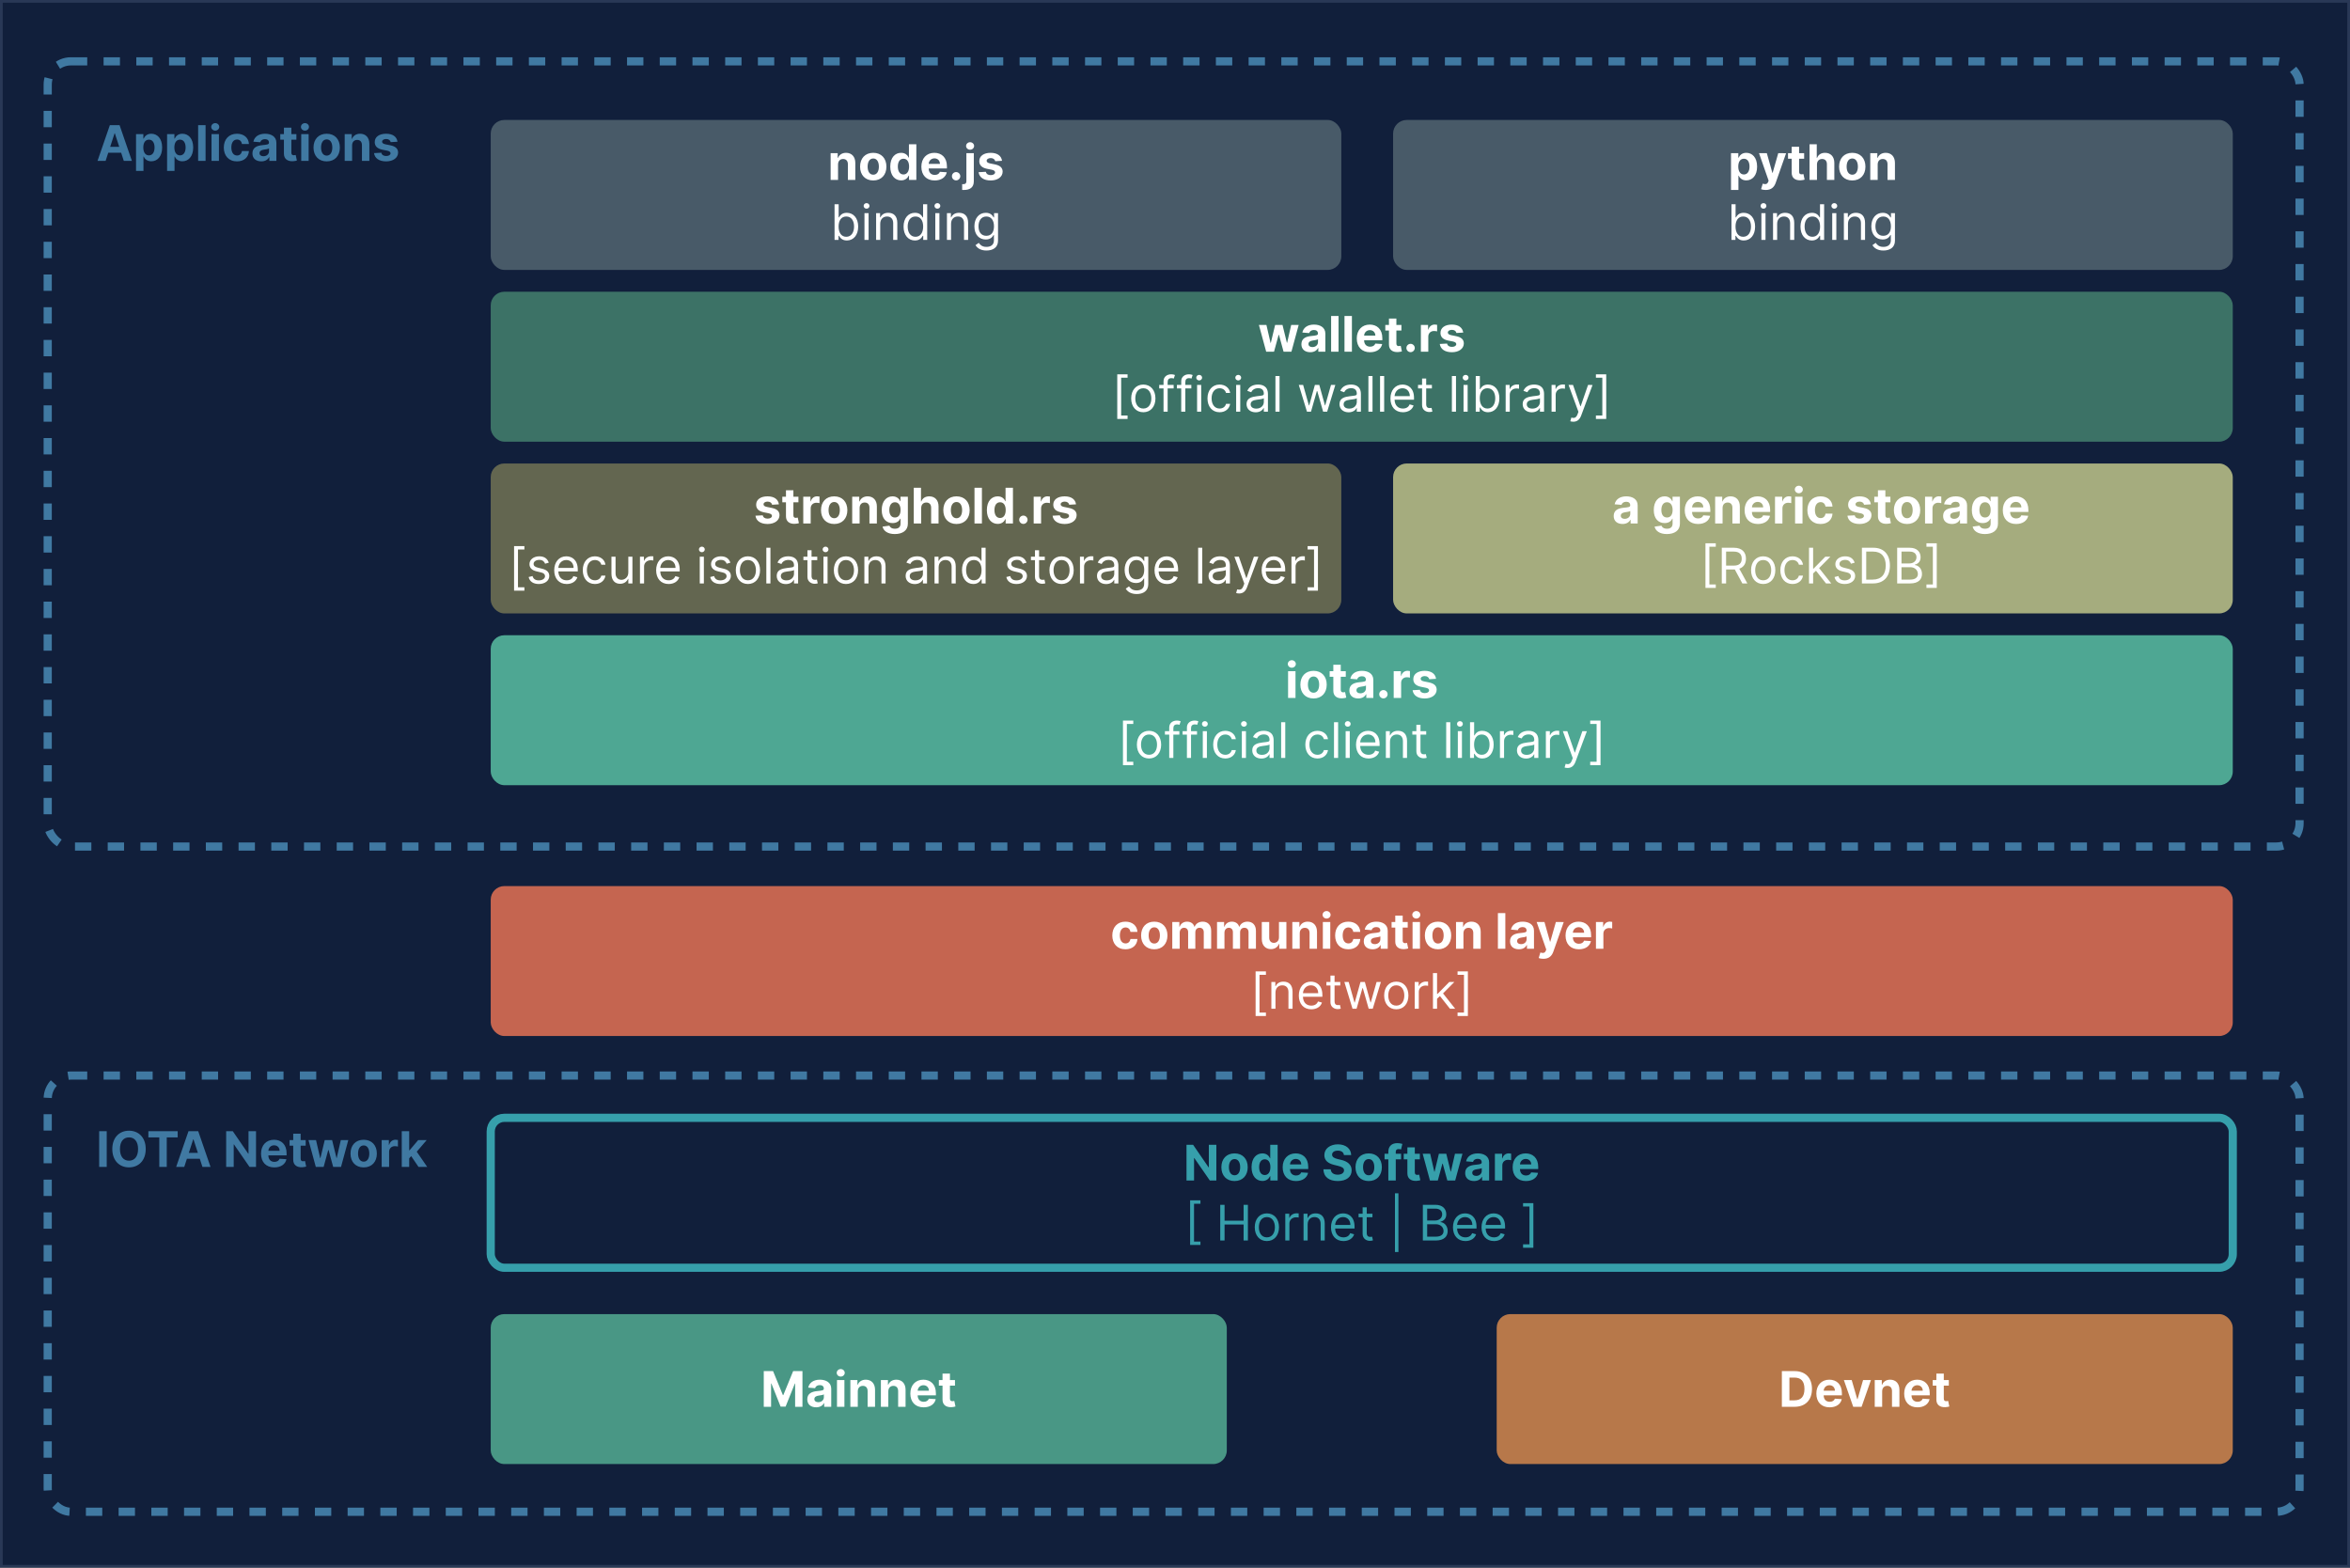
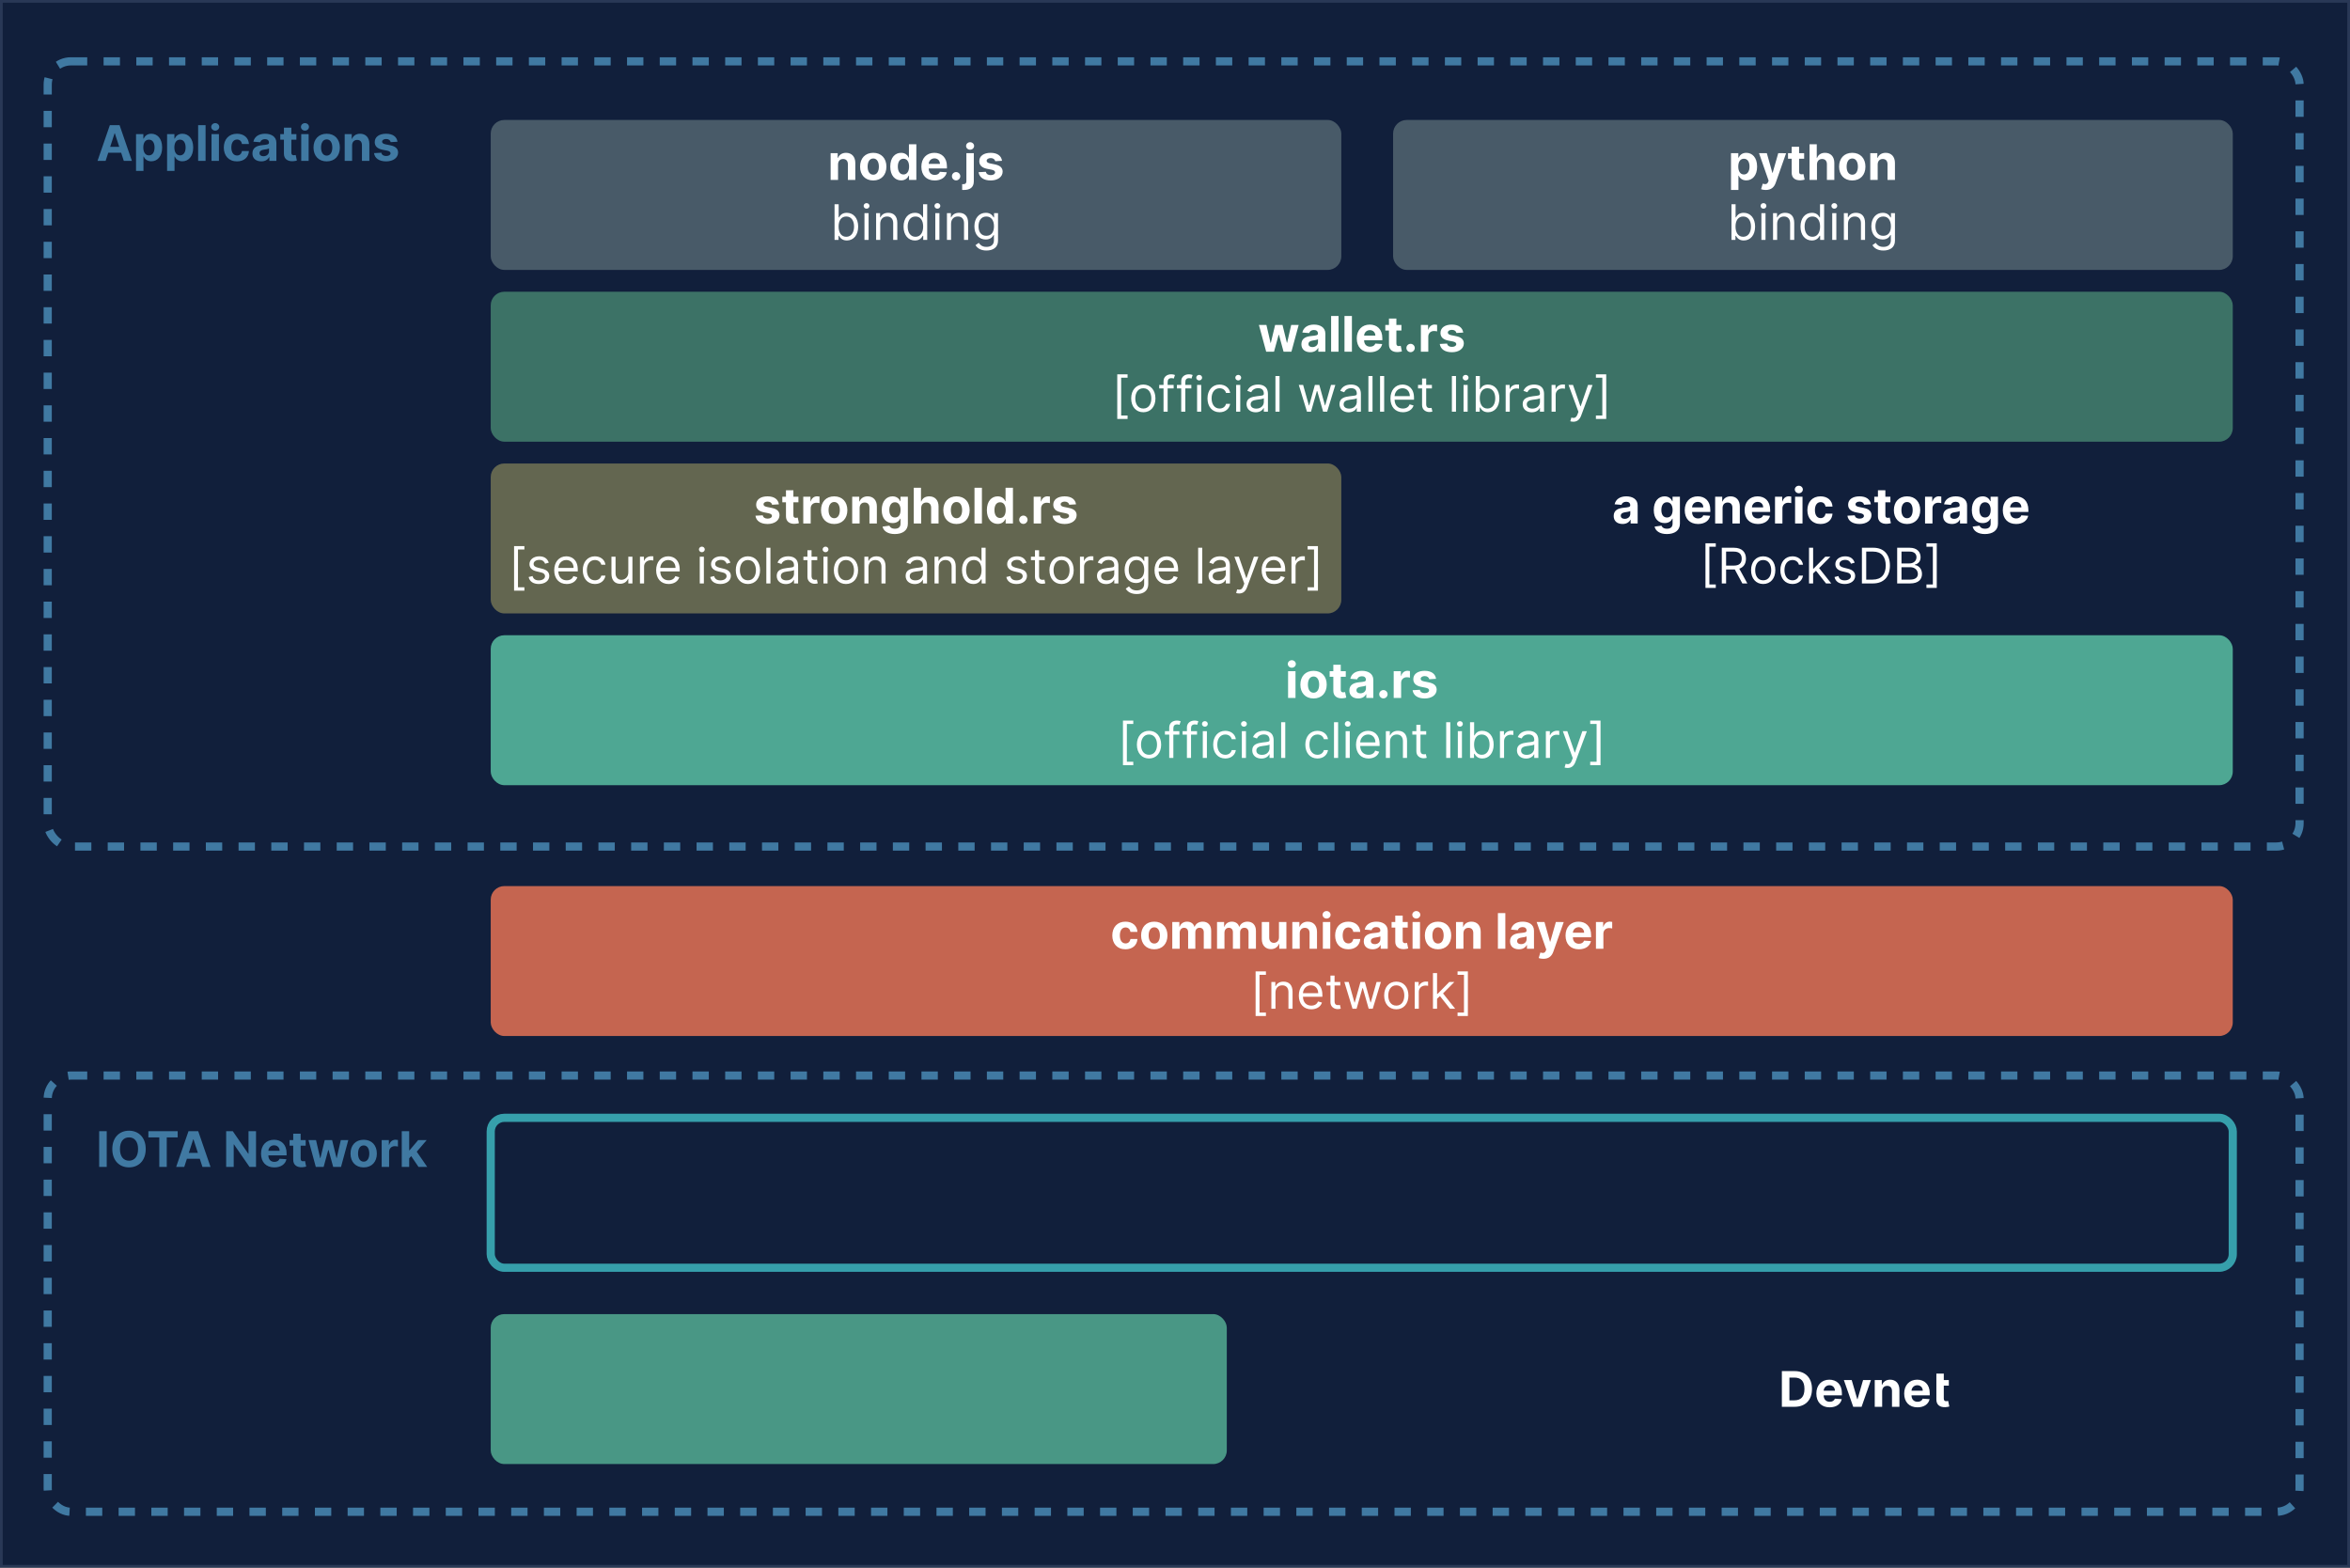
<svg xmlns="http://www.w3.org/2000/svg" width="862" height="575" viewBox="0 0 862 575" fill="none">
  <rect x="0" y="0" width="862" height="575" fill="#333333" stroke="none" />
  <rect x="0.5" y="0.5" width="861" height="574" fill="#111F3B" stroke="#293856" />
  <rect x="180" y="44" width="312" height="55" rx="5" fill="#485A68" />
  <rect x="511" y="44" width="308" height="55" rx="5" fill="#485A68" />
  <rect x="180" y="107" width="639" height="55" rx="5" fill="#3C7266" />
  <rect x="180" y="233" width="639" height="55" rx="5" fill="#4EA793" />
  <rect x="180" y="325" width="639" height="55" rx="5" fill="#C56550" />
  <rect x="180" y="410" width="639" height="55" rx="5" stroke="#369FAB" stroke-width="3" />
  <rect x="180" y="482" width="270" height="55" rx="5" fill="#499785" />
-   <rect x="549" y="482" width="270" height="55" rx="5" fill="#B7784A" />
  <rect x="180" y="170" width="312" height="55" rx="5" fill="#636650" />
-   <rect x="511" y="170" width="308" height="55" rx="5" fill="#A5AC7E" />
  <path d="M307.404 60.324C307.411 59.058 308.165 58.317 309.264 58.317C310.358 58.317 311.016 59.033 311.009 60.234V66H313.733V59.749C313.733 57.46 312.39 56.054 310.345 56.054C308.887 56.054 307.833 56.77 307.392 57.914H307.277V56.182H304.681V66H307.404V60.324ZM320.315 66.192C323.293 66.192 325.147 64.153 325.147 61.129C325.147 58.087 323.293 56.054 320.315 56.054C317.336 56.054 315.482 58.087 315.482 61.129C315.482 64.153 317.336 66.192 320.315 66.192ZM320.328 64.082C318.953 64.082 318.25 62.823 318.25 61.11C318.25 59.397 318.953 58.131 320.328 58.131C321.676 58.131 322.379 59.397 322.379 61.11C322.379 62.823 321.676 64.082 320.328 64.082ZM330.536 66.16C332.121 66.16 332.945 65.246 333.323 64.428H333.438V66H336.122V52.909H333.406V57.831H333.323C332.958 57.032 332.172 56.054 330.529 56.054C328.375 56.054 326.553 57.729 326.553 61.104C326.553 64.389 328.298 66.16 330.536 66.16ZM331.399 63.993C330.063 63.993 329.334 62.804 329.334 61.091C329.334 59.391 330.05 58.221 331.399 58.221C332.722 58.221 333.463 59.34 333.463 61.091C333.463 62.842 332.709 63.993 331.399 63.993ZM342.835 66.192C345.264 66.192 346.901 65.009 347.284 63.188L344.766 63.021C344.491 63.769 343.788 64.159 342.88 64.159C341.519 64.159 340.656 63.258 340.656 61.794V61.788H347.342V61.04C347.342 57.703 345.322 56.054 342.727 56.054C339.838 56.054 337.965 58.106 337.965 61.136C337.965 64.249 339.812 66.192 342.835 66.192ZM340.656 60.1C340.713 58.981 341.563 58.087 342.772 58.087C343.954 58.087 344.772 58.93 344.779 60.1H340.656ZM350.71 66.166C351.529 66.166 352.238 65.482 352.245 64.632C352.238 63.795 351.529 63.111 350.71 63.111C349.867 63.111 349.17 63.795 349.176 64.632C349.17 65.482 349.867 66.166 350.71 66.166ZM354.48 56.182V66.441C354.48 67.183 354.167 67.553 353.291 67.553C353.176 67.553 353.074 67.553 352.933 67.54V69.669C353.131 69.675 353.291 69.682 353.483 69.682C355.797 69.682 357.203 68.761 357.203 66.486V56.182H354.48ZM355.835 54.916C356.647 54.916 357.312 54.296 357.312 53.535C357.312 52.781 356.647 52.161 355.835 52.161C355.03 52.161 354.365 52.781 354.365 53.535C354.365 54.296 355.03 54.916 355.835 54.916ZM367.554 58.981C367.311 57.173 365.853 56.054 363.373 56.054C360.861 56.054 359.206 57.217 359.212 59.109C359.206 60.58 360.132 61.532 362.05 61.916L363.75 62.254C364.607 62.427 364.997 62.74 365.009 63.232C364.997 63.814 364.364 64.229 363.411 64.229C362.44 64.229 361.794 63.814 361.628 63.015L358.95 63.156C359.206 65.035 360.804 66.192 363.405 66.192C365.949 66.192 367.771 64.894 367.777 62.957C367.771 61.538 366.844 60.688 364.939 60.298L363.162 59.94C362.248 59.742 361.909 59.429 361.916 58.956C361.909 58.368 362.574 57.984 363.418 57.984C364.364 57.984 364.926 58.502 365.061 59.135L367.554 58.981ZM306.12 88H307.578V86.492H307.757C308.089 87.028 308.728 88.204 310.62 88.204C313.075 88.204 314.788 86.236 314.788 83.117C314.788 80.023 313.075 78.054 310.595 78.054C308.677 78.054 308.089 79.23 307.757 79.742H307.629V74.909H306.12V88ZM307.603 83.091C307.603 80.892 308.575 79.409 310.416 79.409C312.333 79.409 313.279 81.02 313.279 83.091C313.279 85.188 312.308 86.849 310.416 86.849C308.6 86.849 307.603 85.315 307.603 83.091ZM317.096 88H318.604V78.182H317.096V88ZM317.863 76.546C318.451 76.546 318.936 76.085 318.936 75.523C318.936 74.96 318.451 74.5 317.863 74.5C317.275 74.5 316.789 74.96 316.789 75.523C316.789 76.085 317.275 76.546 317.863 76.546ZM322.876 82.094C322.876 80.381 323.937 79.409 325.381 79.409C326.781 79.409 327.631 80.323 327.631 81.864V88H329.14V81.761C329.14 79.256 327.804 78.054 325.816 78.054C324.333 78.054 323.412 78.719 322.952 79.716H322.824V78.182H321.367V88H322.876V82.094ZM335.604 88.204C337.496 88.204 338.135 87.028 338.467 86.492H338.646V88H340.104V74.909H338.595V79.742H338.467C338.135 79.23 337.547 78.054 335.629 78.054C333.149 78.054 331.436 80.023 331.436 83.117C331.436 86.236 333.149 88.204 335.604 88.204ZM335.808 86.849C333.916 86.849 332.945 85.188 332.945 83.091C332.945 81.02 333.891 79.409 335.808 79.409C337.649 79.409 338.621 80.892 338.621 83.091C338.621 85.315 337.624 86.849 335.808 86.849ZM343.076 88H344.585V78.182H343.076V88ZM343.843 76.546C344.431 76.546 344.917 76.085 344.917 75.523C344.917 74.96 344.431 74.5 343.843 74.5C343.255 74.5 342.769 74.96 342.769 75.523C342.769 76.085 343.255 76.546 343.843 76.546ZM348.856 82.094C348.856 80.381 349.917 79.409 351.362 79.409C352.762 79.409 353.612 80.323 353.612 81.864V88H355.12V81.761C355.12 79.256 353.784 78.054 351.796 78.054C350.313 78.054 349.393 78.719 348.933 79.716H348.805V78.182H347.347V88H348.856V82.094ZM361.84 91.886C364.192 91.886 366.084 90.812 366.084 88.281V78.182H364.627V79.742H364.473C364.141 79.23 363.527 78.054 361.61 78.054C359.13 78.054 357.417 80.023 357.417 83.04C357.417 86.108 359.206 87.847 361.584 87.847C363.502 87.847 364.115 86.722 364.448 86.185H364.576V88.179C364.576 89.815 363.425 90.557 361.84 90.557C360.056 90.557 359.43 89.617 359.027 89.074L357.826 89.918C358.439 90.947 359.647 91.886 361.84 91.886ZM361.789 86.492C359.897 86.492 358.925 85.06 358.925 83.014C358.925 81.02 359.871 79.409 361.789 79.409C363.63 79.409 364.601 80.892 364.601 83.014C364.601 85.188 363.604 86.492 361.789 86.492Z" fill="white" />
  <path d="M634.947 69.682H637.67V64.428H637.753C638.13 65.246 638.955 66.16 640.54 66.16C642.777 66.16 644.522 64.389 644.522 61.104C644.522 57.729 642.701 56.054 640.546 56.054C638.904 56.054 638.117 57.032 637.753 57.831H637.632V56.182H634.947V69.682ZM637.612 61.091C637.612 59.34 638.354 58.221 639.677 58.221C641.026 58.221 641.742 59.391 641.742 61.091C641.742 62.804 641.013 63.993 639.677 63.993C638.367 63.993 637.612 62.842 637.612 61.091ZM647.685 69.682C649.711 69.682 650.785 68.646 651.341 67.061L655.157 56.195L652.274 56.182L650.222 63.392H650.12L648.087 56.182H645.224L648.746 66.281L648.586 66.697C648.228 67.617 647.544 67.662 646.585 67.368L645.972 69.401C646.362 69.567 646.994 69.682 647.685 69.682ZM661.773 56.182H659.926V53.83H657.203V56.182H655.86V58.227H657.203V63.341C657.19 65.265 658.5 66.217 660.475 66.134C661.178 66.109 661.677 65.968 661.952 65.879L661.524 63.852C661.389 63.878 661.102 63.942 660.846 63.942C660.303 63.942 659.926 63.737 659.926 62.983V58.227H661.773V56.182ZM666.481 60.324C666.487 59.058 667.26 58.317 668.373 58.317C669.478 58.317 670.13 59.026 670.124 60.234V66H672.847V59.749C672.853 57.447 671.498 56.054 669.453 56.054C667.964 56.054 666.966 56.757 666.519 57.914H666.404V52.909H663.758V66H666.481V60.324ZM679.426 66.192C682.405 66.192 684.258 64.153 684.258 61.129C684.258 58.087 682.405 56.054 679.426 56.054C676.447 56.054 674.594 58.087 674.594 61.129C674.594 64.153 676.447 66.192 679.426 66.192ZM679.439 64.082C678.065 64.082 677.361 62.823 677.361 61.11C677.361 59.397 678.065 58.131 679.439 58.131C680.788 58.131 681.491 59.397 681.491 61.11C681.491 62.823 680.788 64.082 679.439 64.082ZM688.752 60.324C688.758 59.058 689.513 58.317 690.612 58.317C691.705 58.317 692.364 59.033 692.357 60.234V66H695.08V59.749C695.08 57.46 693.738 56.054 691.692 56.054C690.235 56.054 689.18 56.77 688.739 57.914H688.624V56.182H686.029V66H688.752V60.324ZM635.12 88H636.578V86.492H636.757C637.089 87.028 637.728 88.204 639.62 88.204C642.075 88.204 643.788 86.236 643.788 83.117C643.788 80.023 642.075 78.054 639.595 78.054C637.677 78.054 637.089 79.23 636.757 79.742H636.629V74.909H635.12V88ZM636.603 83.091C636.603 80.892 637.575 79.409 639.416 79.409C641.333 79.409 642.279 81.02 642.279 83.091C642.279 85.188 641.308 86.849 639.416 86.849C637.6 86.849 636.603 85.315 636.603 83.091ZM646.096 88H647.604V78.182H646.096V88ZM646.863 76.546C647.451 76.546 647.936 76.085 647.936 75.523C647.936 74.96 647.451 74.5 646.863 74.5C646.275 74.5 645.789 74.96 645.789 75.523C645.789 76.085 646.275 76.546 646.863 76.546ZM651.876 82.094C651.876 80.381 652.937 79.409 654.381 79.409C655.781 79.409 656.631 80.323 656.631 81.864V88H658.14V81.761C658.14 79.256 656.804 78.054 654.816 78.054C653.333 78.054 652.412 78.719 651.952 79.716H651.824V78.182H650.367V88H651.876V82.094ZM664.604 88.204C666.496 88.204 667.135 87.028 667.467 86.492H667.646V88H669.104V74.909H667.595V79.742H667.467C667.135 79.23 666.547 78.054 664.629 78.054C662.149 78.054 660.436 80.023 660.436 83.117C660.436 86.236 662.149 88.204 664.604 88.204ZM664.808 86.849C662.916 86.849 661.945 85.188 661.945 83.091C661.945 81.02 662.891 79.409 664.808 79.409C666.649 79.409 667.621 80.892 667.621 83.091C667.621 85.315 666.624 86.849 664.808 86.849ZM672.076 88H673.585V78.182H672.076V88ZM672.843 76.546C673.431 76.546 673.917 76.085 673.917 75.523C673.917 74.96 673.431 74.5 672.843 74.5C672.255 74.5 671.769 74.96 671.769 75.523C671.769 76.085 672.255 76.546 672.843 76.546ZM677.856 82.094C677.856 80.381 678.917 79.409 680.362 79.409C681.762 79.409 682.612 80.323 682.612 81.864V88H684.12V81.761C684.12 79.256 682.784 78.054 680.796 78.054C679.313 78.054 678.393 78.719 677.933 79.716H677.805V78.182H676.347V88H677.856V82.094ZM690.84 91.886C693.192 91.886 695.084 90.812 695.084 88.281V78.182H693.627V79.742H693.473C693.141 79.23 692.527 78.054 690.61 78.054C688.13 78.054 686.417 80.023 686.417 83.04C686.417 86.108 688.206 87.847 690.584 87.847C692.502 87.847 693.115 86.722 693.448 86.185H693.576V88.179C693.576 89.815 692.425 90.557 690.84 90.557C689.056 90.557 688.43 89.617 688.027 89.074L686.826 89.918C687.439 90.947 688.647 91.886 690.84 91.886ZM690.789 86.492C688.897 86.492 687.925 85.06 687.925 83.014C687.925 81.02 688.871 79.409 690.789 79.409C692.63 79.409 693.601 80.892 693.601 83.014C693.601 85.188 692.604 86.492 690.789 86.492Z" fill="white" />
  <path d="M464.449 129H467.326L469.013 122.825H469.135L470.822 129H473.705L476.37 119.182H473.622L472.126 125.74H472.043L470.432 119.182H467.728L466.143 125.778H466.054L464.532 119.182H461.777L464.449 129ZM480.623 129.185C482.074 129.185 483.013 128.553 483.493 127.638H483.569V129H486.152V122.378C486.152 120.038 484.17 119.054 481.984 119.054C479.632 119.054 478.085 120.179 477.708 121.969L480.226 122.173C480.412 121.521 480.993 121.042 481.971 121.042C482.898 121.042 483.429 121.509 483.429 122.314V122.352C483.429 122.985 482.758 123.068 481.051 123.234C479.108 123.413 477.363 124.065 477.363 126.258C477.363 128.201 478.75 129.185 480.623 129.185ZM481.403 127.306C480.565 127.306 479.964 126.916 479.964 126.168C479.964 125.401 480.597 125.024 481.556 124.89C482.15 124.807 483.122 124.666 483.448 124.449V125.491C483.448 126.52 482.598 127.306 481.403 127.306ZM490.987 115.909H488.264V129H490.987V115.909ZM495.892 115.909H493.169V129H495.892V115.909ZM502.547 129.192C504.976 129.192 506.613 128.009 506.996 126.188L504.478 126.021C504.203 126.769 503.5 127.159 502.592 127.159C501.231 127.159 500.368 126.258 500.368 124.794V124.788H507.054V124.04C507.054 120.703 505.034 119.054 502.439 119.054C499.55 119.054 497.677 121.106 497.677 124.136C497.677 127.249 499.524 129.192 502.547 129.192ZM500.368 123.1C500.425 121.982 501.275 121.087 502.483 121.087C503.666 121.087 504.484 121.93 504.491 123.1H500.368ZM514.053 119.182H512.206V116.83H509.483V119.182H508.14V121.227H509.483V126.341C509.47 128.265 510.78 129.217 512.756 129.134C513.459 129.109 513.957 128.968 514.232 128.879L513.804 126.852C513.67 126.878 513.382 126.942 513.126 126.942C512.583 126.942 512.206 126.737 512.206 125.983V121.227H514.053V119.182ZM517.419 129.166C518.237 129.166 518.946 128.482 518.953 127.632C518.946 126.795 518.237 126.111 517.419 126.111C516.575 126.111 515.878 126.795 515.884 127.632C515.878 128.482 516.575 129.166 517.419 129.166ZM521.188 129H523.911V123.445C523.911 122.237 524.793 121.406 525.995 121.406C526.372 121.406 526.89 121.47 527.146 121.553V119.137C526.903 119.08 526.564 119.041 526.289 119.041C525.19 119.041 524.288 119.68 523.93 120.895H523.828V119.182H521.188V129ZM536.722 121.982C536.48 120.173 535.022 119.054 532.542 119.054C530.03 119.054 528.374 120.217 528.381 122.109C528.374 123.58 529.301 124.532 531.219 124.915L532.919 125.254C533.776 125.427 534.166 125.74 534.178 126.232C534.166 126.814 533.533 127.229 532.58 127.229C531.609 127.229 530.963 126.814 530.797 126.015L528.119 126.156C528.374 128.035 529.972 129.192 532.574 129.192C535.118 129.192 536.94 127.894 536.946 125.957C536.94 124.538 536.013 123.688 534.108 123.298L532.331 122.94C531.417 122.742 531.078 122.429 531.085 121.956C531.078 121.368 531.743 120.984 532.587 120.984C533.533 120.984 534.095 121.502 534.23 122.135L536.722 121.982ZM409.82 153.659H413.604V152.406H411.252V138.548H413.604V137.295H409.82V153.659ZM419.378 151.205C422.037 151.205 423.827 149.185 423.827 146.142C423.827 143.074 422.037 141.054 419.378 141.054C416.719 141.054 414.929 143.074 414.929 146.142C414.929 149.185 416.719 151.205 419.378 151.205ZM419.378 149.849C417.358 149.849 416.438 148.111 416.438 146.142C416.438 144.173 417.358 142.409 419.378 142.409C421.398 142.409 422.318 144.173 422.318 146.142C422.318 148.111 421.398 149.849 419.378 149.849ZM430.502 141.182H428.303V140.185C428.303 139.213 428.712 138.702 429.709 138.702C430.144 138.702 430.4 138.804 430.553 138.855L430.988 137.551C430.758 137.449 430.297 137.295 429.556 137.295C428.15 137.295 426.794 138.139 426.794 139.827V141.182H425.209V142.46H426.794V151H428.303V142.46H430.502V141.182ZM436.988 141.182H434.789V140.185C434.789 139.213 435.198 138.702 436.196 138.702C436.63 138.702 436.886 138.804 437.039 138.855L437.474 137.551C437.244 137.449 436.784 137.295 436.042 137.295C434.636 137.295 433.281 138.139 433.281 139.827V141.182H431.696V142.46H433.281V151H434.789V142.46H436.988V141.182ZM439.102 151H440.611V141.182H439.102V151ZM439.869 139.545C440.457 139.545 440.943 139.085 440.943 138.523C440.943 137.96 440.457 137.5 439.869 137.5C439.281 137.5 438.796 137.96 438.796 138.523C438.796 139.085 439.281 139.545 439.869 139.545ZM447.362 151.205C449.536 151.205 450.968 149.875 451.223 148.136H449.715C449.434 149.21 448.539 149.849 447.362 149.849C445.573 149.849 444.422 148.366 444.422 146.091C444.422 143.866 445.598 142.409 447.362 142.409C448.692 142.409 449.485 143.227 449.715 144.122H451.223C450.968 142.281 449.408 141.054 447.337 141.054C444.678 141.054 442.914 143.151 442.914 146.142C442.914 149.082 444.601 151.205 447.362 151.205ZM453.429 151H454.937V141.182H453.429V151ZM454.196 139.545C454.784 139.545 455.269 139.085 455.269 138.523C455.269 137.96 454.784 137.5 454.196 137.5C453.608 137.5 453.122 137.96 453.122 138.523C453.122 139.085 453.608 139.545 454.196 139.545ZM460.589 151.23C462.302 151.23 463.197 150.31 463.504 149.67H463.581V151H465.089V144.531C465.089 141.412 462.711 141.054 461.459 141.054C459.976 141.054 458.288 141.565 457.521 143.355L458.953 143.866C459.285 143.151 460.071 142.384 461.51 142.384C462.897 142.384 463.581 143.119 463.581 144.378V144.429C463.581 145.158 462.839 145.094 461.049 145.324C459.228 145.56 457.24 145.963 457.24 148.213C457.24 150.131 458.723 151.23 460.589 151.23ZM460.819 149.875C459.618 149.875 458.748 149.338 458.748 148.29C458.748 147.139 459.797 146.781 460.973 146.628C461.612 146.551 463.325 146.372 463.581 146.065V147.446C463.581 148.673 462.609 149.875 460.819 149.875ZM469.351 137.909H467.843V151H469.351V137.909ZM479.401 151H480.884L483.032 143.457H483.185L485.333 151H486.816L489.807 141.182H488.222L486.1 148.673H485.998L483.927 141.182H482.316L480.219 148.699H480.117L477.995 141.182H476.41L479.401 151ZM494.691 151.23C496.404 151.23 497.299 150.31 497.606 149.67H497.682V151H499.191V144.531C499.191 141.412 496.813 141.054 495.56 141.054C494.077 141.054 492.39 141.565 491.623 143.355L493.054 143.866C493.387 143.151 494.173 142.384 495.611 142.384C496.998 142.384 497.682 143.119 497.682 144.378V144.429C497.682 145.158 496.941 145.094 495.151 145.324C493.329 145.56 491.341 145.963 491.341 148.213C491.341 150.131 492.824 151.23 494.691 151.23ZM494.921 149.875C493.719 149.875 492.85 149.338 492.85 148.29C492.85 147.139 493.898 146.781 495.074 146.628C495.714 146.551 497.427 146.372 497.682 146.065V147.446C497.682 148.673 496.711 149.875 494.921 149.875ZM503.453 137.909H501.944V151H503.453V137.909ZM507.724 137.909H506.216V151H507.724V137.909ZM514.604 151.205C516.598 151.205 518.055 150.207 518.516 148.724L517.058 148.315C516.675 149.338 515.786 149.849 514.604 149.849C512.833 149.849 511.612 148.705 511.542 146.602H518.669V145.963C518.669 142.307 516.496 141.054 514.45 141.054C511.791 141.054 510.027 143.151 510.027 146.168C510.027 149.185 511.766 151.205 514.604 151.205ZM511.542 145.298C511.644 143.771 512.724 142.409 514.45 142.409C516.087 142.409 517.135 143.636 517.135 145.298H511.542ZM525.234 141.182H523.137V138.83H521.628V141.182H520.146V142.46H521.628V148.597C521.628 150.31 523.009 151.128 524.288 151.128C524.85 151.128 525.208 151.026 525.413 150.949L525.106 149.594C524.978 149.619 524.773 149.67 524.441 149.67C523.776 149.67 523.137 149.466 523.137 148.188V142.46H525.234V141.182ZM534.074 137.909H532.565V151H534.074V137.909ZM536.837 151H538.345V141.182H536.837V151ZM537.604 139.545C538.192 139.545 538.678 139.085 538.678 138.523C538.678 137.96 538.192 137.5 537.604 137.5C537.016 137.5 536.53 137.96 536.53 138.523C536.53 139.085 537.016 139.545 537.604 139.545ZM541.313 151H542.77V149.491H542.949C543.282 150.028 543.921 151.205 545.813 151.205C548.267 151.205 549.98 149.236 549.98 146.116C549.98 143.023 548.267 141.054 545.787 141.054C543.87 141.054 543.282 142.23 542.949 142.741H542.821V137.909H541.313V151ZM542.796 146.091C542.796 143.892 543.767 142.409 545.608 142.409C547.526 142.409 548.472 144.02 548.472 146.091C548.472 148.188 547.5 149.849 545.608 149.849C543.793 149.849 542.796 148.315 542.796 146.091ZM552.288 151H553.796V144.787C553.796 143.457 554.845 142.486 556.277 142.486C556.679 142.486 557.095 142.562 557.197 142.588V141.054C557.024 141.041 556.628 141.028 556.404 141.028C555.228 141.028 554.206 141.693 553.848 142.665H553.745V141.182H552.288V151ZM561.874 151.23C563.587 151.23 564.482 150.31 564.789 149.67H564.866V151H566.374V144.531C566.374 141.412 563.997 141.054 562.744 141.054C561.261 141.054 559.573 141.565 558.806 143.355L560.238 143.866C560.57 143.151 561.357 142.384 562.795 142.384C564.182 142.384 564.866 143.119 564.866 144.378V144.429C564.866 145.158 564.124 145.094 562.335 145.324C560.513 145.56 558.525 145.963 558.525 148.213C558.525 150.131 560.008 151.23 561.874 151.23ZM562.104 149.875C560.903 149.875 560.033 149.338 560.033 148.29C560.033 147.139 561.082 146.781 562.258 146.628C562.897 146.551 564.61 146.372 564.866 146.065V147.446C564.866 148.673 563.894 149.875 562.104 149.875ZM569.128 151H570.636V144.787C570.636 143.457 571.685 142.486 573.116 142.486C573.519 142.486 573.935 142.562 574.037 142.588V141.054C573.864 141.041 573.468 141.028 573.244 141.028C572.068 141.028 571.045 141.693 570.687 142.665H570.585V141.182H569.128V151ZM577.095 154.682C578.457 154.682 579.416 153.96 579.985 152.432L584.165 141.207L582.516 141.182L579.806 149.006H579.703L576.993 141.182H575.357L578.987 151.051L578.706 151.818C578.157 153.314 577.479 153.455 576.38 153.173L575.996 154.503C576.149 154.58 576.584 154.682 577.095 154.682ZM589.178 137.295H585.394V138.548H587.746V152.406H585.394V153.659H589.178V137.295Z" fill="white" />
  <path d="M285.71 184.982C285.467 183.173 284.009 182.054 281.529 182.054C279.017 182.054 277.362 183.217 277.368 185.109C277.362 186.58 278.289 187.532 280.206 187.915L281.907 188.254C282.763 188.427 283.153 188.74 283.166 189.232C283.153 189.814 282.52 190.229 281.568 190.229C280.596 190.229 279.951 189.814 279.784 189.015L277.106 189.156C277.362 191.035 278.96 192.192 281.561 192.192C284.105 192.192 285.927 190.894 285.934 188.957C285.927 187.538 285 186.688 283.095 186.298L281.318 185.94C280.404 185.742 280.066 185.429 280.072 184.956C280.066 184.368 280.73 183.984 281.574 183.984C282.52 183.984 283.083 184.502 283.217 185.135L285.71 184.982ZM292.87 182.182H291.023V179.83H288.3V182.182H286.958V184.227H288.3V189.341C288.287 191.265 289.598 192.217 291.573 192.134C292.276 192.109 292.775 191.968 293.049 191.879L292.621 189.852C292.487 189.878 292.199 189.942 291.944 189.942C291.4 189.942 291.023 189.737 291.023 188.983V184.227H292.87V182.182ZM294.644 192H297.367V186.445C297.367 185.237 298.249 184.406 299.451 184.406C299.828 184.406 300.346 184.47 300.602 184.553V182.137C300.359 182.08 300.02 182.041 299.745 182.041C298.646 182.041 297.744 182.68 297.386 183.895H297.284V182.182H294.644V192ZM305.989 192.192C308.967 192.192 310.821 190.153 310.821 187.129C310.821 184.087 308.967 182.054 305.989 182.054C303.01 182.054 301.156 184.087 301.156 187.129C301.156 190.153 303.01 192.192 305.989 192.192ZM306.001 190.082C304.627 190.082 303.924 188.823 303.924 187.11C303.924 185.397 304.627 184.131 306.001 184.131C307.35 184.131 308.053 185.397 308.053 187.11C308.053 188.823 307.35 190.082 306.001 190.082ZM315.315 186.324C315.321 185.058 316.075 184.317 317.175 184.317C318.268 184.317 318.926 185.033 318.92 186.234V192H321.643V185.749C321.643 183.46 320.3 182.054 318.255 182.054C316.797 182.054 315.743 182.77 315.302 183.914H315.187V182.182H312.592V192H315.315V186.324ZM328.212 195.886C331.018 195.886 333.013 194.608 333.013 192.096V182.182H330.309V183.831H330.206C329.842 183.032 329.043 182.054 327.4 182.054C325.246 182.054 323.424 183.729 323.424 187.072C323.424 190.338 325.195 191.859 327.407 191.859C328.973 191.859 329.848 191.073 330.206 190.261H330.321V192.058C330.321 193.406 329.459 193.93 328.276 193.93C327.074 193.93 326.467 193.406 326.243 192.812L323.725 193.151C324.051 194.697 325.566 195.886 328.212 195.886ZM328.27 189.814C326.934 189.814 326.205 188.753 326.205 187.059C326.205 185.391 326.921 184.221 328.27 184.221C329.593 184.221 330.334 185.339 330.334 187.059C330.334 188.791 329.58 189.814 328.27 189.814ZM337.902 186.324C337.909 185.058 338.682 184.317 339.794 184.317C340.9 184.317 341.552 185.026 341.546 186.234V192H344.269V185.749C344.275 183.447 342.92 182.054 340.875 182.054C339.385 182.054 338.388 182.757 337.941 183.914H337.826V178.909H335.179V192H337.902V186.324ZM350.848 192.192C353.827 192.192 355.68 190.153 355.68 187.129C355.68 184.087 353.827 182.054 350.848 182.054C347.869 182.054 346.016 184.087 346.016 187.129C346.016 190.153 347.869 192.192 350.848 192.192ZM350.861 190.082C349.486 190.082 348.783 188.823 348.783 187.11C348.783 185.397 349.486 184.131 350.861 184.131C352.209 184.131 352.913 185.397 352.913 187.11C352.913 188.823 352.209 190.082 350.861 190.082ZM360.174 178.909H357.451V192H360.174V178.909ZM365.973 192.16C367.558 192.16 368.383 191.246 368.76 190.428H368.875V192H371.56V178.909H368.843V183.831H368.76C368.396 183.032 367.609 182.054 365.967 182.054C363.813 182.054 361.991 183.729 361.991 187.104C361.991 190.389 363.736 192.16 365.973 192.16ZM366.836 189.993C365.5 189.993 364.771 188.804 364.771 187.091C364.771 185.391 365.487 184.221 366.836 184.221C368.159 184.221 368.901 185.339 368.901 187.091C368.901 188.842 368.146 189.993 366.836 189.993ZM375.39 192.166C376.208 192.166 376.918 191.482 376.924 190.632C376.918 189.795 376.208 189.111 375.39 189.111C374.546 189.111 373.85 189.795 373.856 190.632C373.85 191.482 374.546 192.166 375.39 192.166ZM379.16 192H381.883V186.445C381.883 185.237 382.765 184.406 383.967 184.406C384.344 184.406 384.862 184.47 385.117 184.553V182.137C384.874 182.08 384.536 182.041 384.261 182.041C383.161 182.041 382.26 182.68 381.902 183.895H381.8V182.182H379.16V192ZM394.694 184.982C394.451 183.173 392.994 182.054 390.514 182.054C388.002 182.054 386.346 183.217 386.353 185.109C386.346 186.58 387.273 187.532 389.191 187.915L390.891 188.254C391.747 188.427 392.137 188.74 392.15 189.232C392.137 189.814 391.505 190.229 390.552 190.229C389.581 190.229 388.935 189.814 388.769 189.015L386.09 189.156C386.346 191.035 387.944 192.192 390.546 192.192C393.09 192.192 394.911 190.894 394.918 188.957C394.911 187.538 393.985 186.688 392.08 186.298L390.303 185.94C389.389 185.742 389.05 185.429 389.056 184.956C389.05 184.368 389.715 183.984 390.559 183.984C391.505 183.984 392.067 184.502 392.201 185.135L394.694 184.982ZM188.567 216.659H192.352V215.406H189.999V201.548H192.352V200.295H188.567V216.659ZM201.302 206.381C200.829 204.987 199.768 204.054 197.825 204.054C195.754 204.054 194.22 205.23 194.22 206.892C194.22 208.247 195.025 209.155 196.828 209.577L198.464 209.96C199.455 210.19 199.921 210.663 199.921 211.341C199.921 212.185 199.026 212.875 197.62 212.875C196.387 212.875 195.613 212.344 195.345 211.29L193.913 211.648C194.264 213.316 195.639 214.205 197.646 214.205C199.928 214.205 201.481 212.958 201.481 211.264C201.481 209.896 200.624 209.033 198.873 208.605L197.416 208.247C196.252 207.96 195.728 207.57 195.728 206.815C195.728 205.972 196.623 205.358 197.825 205.358C199.142 205.358 199.685 206.087 199.947 206.764L201.302 206.381ZM207.868 214.205C209.863 214.205 211.32 213.207 211.78 211.724L210.323 211.315C209.939 212.338 209.051 212.849 207.868 212.849C206.098 212.849 204.877 211.705 204.806 209.602H211.934V208.963C211.934 205.307 209.76 204.054 207.715 204.054C205.056 204.054 203.292 206.151 203.292 209.168C203.292 212.185 205.03 214.205 207.868 214.205ZM204.806 208.298C204.909 206.771 205.989 205.409 207.715 205.409C209.351 205.409 210.4 206.636 210.4 208.298H204.806ZM218.217 214.205C220.39 214.205 221.822 212.875 222.078 211.136H220.569C220.288 212.21 219.393 212.849 218.217 212.849C216.427 212.849 215.277 211.366 215.277 209.091C215.277 206.866 216.453 205.409 218.217 205.409C219.547 205.409 220.339 206.227 220.569 207.122H222.078C221.822 205.281 220.262 204.054 218.191 204.054C215.532 204.054 213.768 206.151 213.768 209.142C213.768 212.082 215.456 214.205 218.217 214.205ZM230.471 209.986C230.471 211.827 229.064 212.67 227.939 212.67C226.686 212.67 225.792 211.75 225.792 210.318V204.182H224.283V210.42C224.283 212.926 225.613 214.128 227.453 214.128C228.936 214.128 229.908 213.335 230.368 212.338H230.471V214H231.979V204.182H230.471V209.986ZM234.742 214H236.251V207.787C236.251 206.457 237.299 205.486 238.731 205.486C239.133 205.486 239.549 205.562 239.651 205.588V204.054C239.479 204.041 239.082 204.028 238.858 204.028C237.682 204.028 236.66 204.693 236.302 205.665H236.199V204.182H234.742V214ZM245.257 214.205C247.251 214.205 248.709 213.207 249.169 211.724L247.711 211.315C247.328 212.338 246.439 212.849 245.257 212.849C243.486 212.849 242.265 211.705 242.195 209.602H249.322V208.963C249.322 205.307 247.149 204.054 245.104 204.054C242.444 204.054 240.68 206.151 240.68 209.168C240.68 212.185 242.419 214.205 245.257 214.205ZM242.195 208.298C242.297 206.771 243.378 205.409 245.104 205.409C246.74 205.409 247.788 206.636 247.788 208.298H242.195ZM256.68 214H258.188V204.182H256.68V214ZM257.447 202.545C258.035 202.545 258.52 202.085 258.52 201.523C258.52 200.96 258.035 200.5 257.447 200.5C256.858 200.5 256.373 200.96 256.373 201.523C256.373 202.085 256.858 202.545 257.447 202.545ZM267.906 206.381C267.433 204.987 266.371 204.054 264.428 204.054C262.357 204.054 260.823 205.23 260.823 206.892C260.823 208.247 261.629 209.155 263.431 209.577L265.067 209.96C266.058 210.19 266.525 210.663 266.525 211.341C266.525 212.185 265.63 212.875 264.224 212.875C262.99 212.875 262.217 212.344 261.948 211.29L260.516 211.648C260.868 213.316 262.242 214.205 264.249 214.205C266.531 214.205 268.085 212.958 268.085 211.264C268.085 209.896 267.228 209.033 265.477 208.605L264.019 208.247C262.856 207.96 262.332 207.57 262.332 206.815C262.332 205.972 263.227 205.358 264.428 205.358C265.745 205.358 266.288 206.087 266.55 206.764L267.906 206.381ZM274.344 214.205C277.003 214.205 278.793 212.185 278.793 209.142C278.793 206.074 277.003 204.054 274.344 204.054C271.685 204.054 269.895 206.074 269.895 209.142C269.895 212.185 271.685 214.205 274.344 214.205ZM274.344 212.849C272.324 212.849 271.404 211.111 271.404 209.142C271.404 207.173 272.324 205.409 274.344 205.409C276.364 205.409 277.284 207.173 277.284 209.142C277.284 211.111 276.364 212.849 274.344 212.849ZM282.604 200.909H281.096V214H282.604V200.909ZM288.256 214.23C289.969 214.23 290.864 213.31 291.171 212.67H291.248V214H292.756V207.531C292.756 204.412 290.378 204.054 289.126 204.054C287.643 204.054 285.955 204.565 285.188 206.355L286.62 206.866C286.952 206.151 287.738 205.384 289.177 205.384C290.564 205.384 291.248 206.119 291.248 207.378V207.429C291.248 208.158 290.506 208.094 288.716 208.324C286.895 208.56 284.907 208.963 284.907 211.213C284.907 213.131 286.39 214.23 288.256 214.23ZM288.486 212.875C287.285 212.875 286.415 212.338 286.415 211.29C286.415 210.139 287.464 209.781 288.64 209.628C289.279 209.551 290.992 209.372 291.248 209.065V210.446C291.248 211.673 290.276 212.875 288.486 212.875ZM299.779 204.182H297.683V201.83H296.174V204.182H294.691V205.46H296.174V211.597C296.174 213.31 297.555 214.128 298.833 214.128C299.396 214.128 299.754 214.026 299.958 213.949L299.652 212.594C299.524 212.619 299.319 212.67 298.987 212.67C298.322 212.67 297.683 212.466 297.683 211.188V205.46H299.779V204.182ZM302.049 214H303.557V204.182H302.049V214ZM302.816 202.545C303.404 202.545 303.89 202.085 303.89 201.523C303.89 200.96 303.404 200.5 302.816 200.5C302.228 200.5 301.742 200.96 301.742 201.523C301.742 202.085 302.228 202.545 302.816 202.545ZM310.309 214.205C312.968 214.205 314.758 212.185 314.758 209.142C314.758 206.074 312.968 204.054 310.309 204.054C307.65 204.054 305.86 206.074 305.86 209.142C305.86 212.185 307.65 214.205 310.309 214.205ZM310.309 212.849C308.289 212.849 307.368 211.111 307.368 209.142C307.368 207.173 308.289 205.409 310.309 205.409C312.329 205.409 313.249 207.173 313.249 209.142C313.249 211.111 312.329 212.849 310.309 212.849ZM318.569 208.094C318.569 206.381 319.63 205.409 321.075 205.409C322.474 205.409 323.325 206.323 323.325 207.864V214H324.833V207.761C324.833 205.256 323.497 204.054 321.509 204.054C320.026 204.054 319.106 204.719 318.646 205.716H318.518V204.182H317.06V214H318.569V208.094ZM335.541 214.23C337.254 214.23 338.149 213.31 338.456 212.67H338.533V214H340.041V207.531C340.041 204.412 337.664 204.054 336.411 204.054C334.928 204.054 333.24 204.565 332.473 206.355L333.905 206.866C334.237 206.151 335.024 205.384 336.462 205.384C337.849 205.384 338.533 206.119 338.533 207.378V207.429C338.533 208.158 337.791 208.094 336.002 208.324C334.18 208.56 332.192 208.963 332.192 211.213C332.192 213.131 333.675 214.23 335.541 214.23ZM335.771 212.875C334.57 212.875 333.7 212.338 333.7 211.29C333.7 210.139 334.749 209.781 335.925 209.628C336.564 209.551 338.277 209.372 338.533 209.065V210.446C338.533 211.673 337.561 212.875 335.771 212.875ZM344.303 208.094C344.303 206.381 345.364 205.409 346.809 205.409C348.209 205.409 349.059 206.323 349.059 207.864V214H350.567V207.761C350.567 205.256 349.232 204.054 347.244 204.054C345.761 204.054 344.84 204.719 344.38 205.716H344.252V204.182H342.795V214H344.303V208.094ZM357.031 214.205C358.923 214.205 359.563 213.028 359.895 212.491H360.074V214H361.531V200.909H360.023V205.741H359.895C359.563 205.23 358.975 204.054 357.057 204.054C354.577 204.054 352.864 206.023 352.864 209.116C352.864 212.236 354.577 214.205 357.031 214.205ZM357.236 212.849C355.344 212.849 354.372 211.188 354.372 209.091C354.372 207.02 355.318 205.409 357.236 205.409C359.077 205.409 360.048 206.892 360.048 209.091C360.048 211.315 359.051 212.849 357.236 212.849ZM376.521 206.381C376.048 204.987 374.987 204.054 373.044 204.054C370.972 204.054 369.438 205.23 369.438 206.892C369.438 208.247 370.244 209.155 372.046 209.577L373.683 209.96C374.673 210.19 375.14 210.663 375.14 211.341C375.14 212.185 374.245 212.875 372.839 212.875C371.605 212.875 370.832 212.344 370.563 211.29L369.132 211.648C369.483 213.316 370.857 214.205 372.865 214.205C375.146 214.205 376.7 212.958 376.7 211.264C376.7 209.896 375.843 209.033 374.092 208.605L372.634 208.247C371.471 207.96 370.947 207.57 370.947 206.815C370.947 205.972 371.842 205.358 373.044 205.358C374.36 205.358 374.904 206.087 375.166 206.764L376.521 206.381ZM383.24 204.182H381.144V201.83H379.635V204.182H378.152V205.46H379.635V211.597C379.635 213.31 381.016 214.128 382.294 214.128C382.857 214.128 383.215 214.026 383.419 213.949L383.113 212.594C382.985 212.619 382.78 212.67 382.448 212.67C381.783 212.67 381.144 212.466 381.144 211.188V205.46H383.24V204.182ZM389.393 214.205C392.052 214.205 393.842 212.185 393.842 209.142C393.842 206.074 392.052 204.054 389.393 204.054C386.734 204.054 384.944 206.074 384.944 209.142C384.944 212.185 386.734 214.205 389.393 214.205ZM389.393 212.849C387.373 212.849 386.452 211.111 386.452 209.142C386.452 207.173 387.373 205.409 389.393 205.409C391.413 205.409 392.333 207.173 392.333 209.142C392.333 211.111 391.413 212.849 389.393 212.849ZM396.144 214H397.653V207.787C397.653 206.457 398.701 205.486 400.133 205.486C400.536 205.486 400.951 205.562 401.053 205.588V204.054C400.881 204.041 400.485 204.028 400.261 204.028C399.085 204.028 398.062 204.693 397.704 205.665H397.602V204.182H396.144V214ZM405.731 214.23C407.444 214.23 408.339 213.31 408.646 212.67H408.722V214H410.231V207.531C410.231 204.412 407.853 204.054 406.6 204.054C405.117 204.054 403.43 204.565 402.663 206.355L404.094 206.866C404.427 206.151 405.213 205.384 406.651 205.384C408.038 205.384 408.722 206.119 408.722 207.378V207.429C408.722 208.158 407.981 208.094 406.191 208.324C404.369 208.56 402.381 208.963 402.381 211.213C402.381 213.131 403.864 214.23 405.731 214.23ZM405.961 212.875C404.759 212.875 403.89 212.338 403.89 211.29C403.89 210.139 404.938 209.781 406.114 209.628C406.754 209.551 408.467 209.372 408.722 209.065V210.446C408.722 211.673 407.751 212.875 405.961 212.875ZM416.947 217.886C419.3 217.886 421.192 216.812 421.192 214.281V204.182H419.734V205.741H419.581C419.248 205.23 418.635 204.054 416.717 204.054C414.237 204.054 412.524 206.023 412.524 209.04C412.524 212.108 414.314 213.847 416.692 213.847C418.609 213.847 419.223 212.722 419.555 212.185H419.683V214.179C419.683 215.815 418.532 216.557 416.947 216.557C415.164 216.557 414.537 215.617 414.135 215.074L412.933 215.918C413.547 216.947 414.755 217.886 416.947 217.886ZM416.896 212.491C415.004 212.491 414.032 211.06 414.032 209.014C414.032 207.02 414.979 205.409 416.896 205.409C418.737 205.409 419.709 206.892 419.709 209.014C419.709 211.188 418.711 212.491 416.896 212.491ZM428.069 214.205C430.064 214.205 431.521 213.207 431.981 211.724L430.524 211.315C430.14 212.338 429.252 212.849 428.069 212.849C426.299 212.849 425.078 211.705 425.008 209.602H432.135V208.963C432.135 205.307 429.961 204.054 427.916 204.054C425.257 204.054 423.493 206.151 423.493 209.168C423.493 212.185 425.231 214.205 428.069 214.205ZM425.008 208.298C425.11 206.771 426.19 205.409 427.916 205.409C429.552 205.409 430.601 206.636 430.601 208.298H425.008ZM441.001 200.909H439.492V214H441.001V200.909ZM446.653 214.23C448.366 214.23 449.261 213.31 449.567 212.67H449.644V214H451.153V207.531C451.153 204.412 448.775 204.054 447.522 204.054C446.039 204.054 444.352 204.565 443.585 206.355L445.016 206.866C445.349 206.151 446.135 205.384 447.573 205.384C448.96 205.384 449.644 206.119 449.644 207.378V207.429C449.644 208.158 448.903 208.094 447.113 208.324C445.291 208.56 443.303 208.963 443.303 211.213C443.303 213.131 444.786 214.23 446.653 214.23ZM446.883 212.875C445.681 212.875 444.812 212.338 444.812 211.29C444.812 210.139 445.86 209.781 447.036 209.628C447.675 209.551 449.388 209.372 449.644 209.065V210.446C449.644 211.673 448.673 212.875 446.883 212.875ZM454.526 217.682C455.888 217.682 456.846 216.96 457.415 215.432L461.596 204.207L459.947 204.182L457.236 212.006H457.134L454.424 204.182H452.787L456.418 214.051L456.137 214.818C455.587 216.314 454.91 216.455 453.81 216.173L453.427 217.503C453.58 217.58 454.015 217.682 454.526 217.682ZM467.357 214.205C469.351 214.205 470.808 213.207 471.268 211.724L469.811 211.315C469.428 212.338 468.539 212.849 467.357 212.849C465.586 212.849 464.365 211.705 464.295 209.602H471.422V208.963C471.422 205.307 469.249 204.054 467.203 204.054C464.544 204.054 462.78 206.151 462.78 209.168C462.78 212.185 464.518 214.205 467.357 214.205ZM464.295 208.298C464.397 206.771 465.477 205.409 467.203 205.409C468.839 205.409 469.888 206.636 469.888 208.298H464.295ZM473.717 214H475.225V207.787C475.225 206.457 476.273 205.486 477.705 205.486C478.108 205.486 478.523 205.562 478.626 205.588V204.054C478.453 204.041 478.057 204.028 477.833 204.028C476.657 204.028 475.634 204.693 475.276 205.665H475.174V204.182H473.717V214ZM483.431 200.295H479.647V201.548H481.999V215.406H479.647V216.659H483.431V200.295Z" fill="white" />
  <path d="M595.175 192.185C596.626 192.185 597.566 191.553 598.045 190.638H598.122V192H600.705V185.378C600.705 183.038 598.723 182.054 596.537 182.054C594.185 182.054 592.638 183.179 592.261 184.969L594.779 185.173C594.964 184.521 595.546 184.042 596.524 184.042C597.451 184.042 597.982 184.509 597.982 185.314V185.352C597.982 185.985 597.31 186.068 595.604 186.234C593.661 186.413 591.915 187.065 591.915 189.258C591.915 191.201 593.303 192.185 595.175 192.185ZM595.955 190.306C595.118 190.306 594.517 189.916 594.517 189.168C594.517 188.401 595.15 188.024 596.109 187.89C596.703 187.807 597.675 187.666 598.001 187.449V188.491C598.001 189.52 597.151 190.306 595.955 190.306ZM611.406 195.886C614.213 195.886 616.207 194.608 616.207 192.096V182.182H613.503V183.831H613.401C613.036 183.032 612.237 182.054 610.595 182.054C608.441 182.054 606.619 183.729 606.619 187.072C606.619 190.338 608.389 191.859 610.601 191.859C612.167 191.859 613.043 191.073 613.401 190.261H613.516V192.058C613.516 193.406 612.653 193.93 611.47 193.93C610.269 193.93 609.661 193.406 609.438 192.812L606.919 193.151C607.245 194.697 608.76 195.886 611.406 195.886ZM611.464 189.814C610.128 189.814 609.399 188.753 609.399 187.059C609.399 185.391 610.115 184.221 611.464 184.221C612.787 184.221 613.529 185.339 613.529 187.059C613.529 188.791 612.774 189.814 611.464 189.814ZM622.848 192.192C625.277 192.192 626.914 191.009 627.297 189.188L624.779 189.021C624.504 189.769 623.801 190.159 622.893 190.159C621.531 190.159 620.669 189.258 620.669 187.794V187.788H627.355V187.04C627.355 183.703 625.335 182.054 622.74 182.054C619.85 182.054 617.977 184.106 617.977 187.136C617.977 190.249 619.825 192.192 622.848 192.192ZM620.669 186.1C620.726 184.982 621.576 184.087 622.784 184.087C623.967 184.087 624.785 184.93 624.791 186.1H620.669ZM631.855 186.324C631.861 185.058 632.615 184.317 633.715 184.317C634.808 184.317 635.466 185.033 635.46 186.234V192H638.183V185.749C638.183 183.46 636.84 182.054 634.795 182.054C633.338 182.054 632.283 182.77 631.842 183.914H631.727V182.182H629.132V192H631.855V186.324ZM644.803 192.192C647.232 192.192 648.869 191.009 649.252 189.188L646.734 189.021C646.459 189.769 645.756 190.159 644.848 190.159C643.487 190.159 642.624 189.258 642.624 187.794V187.788H649.31V187.04C649.31 183.703 647.29 182.054 644.695 182.054C641.805 182.054 639.933 184.106 639.933 187.136C639.933 190.249 641.78 192.192 644.803 192.192ZM642.624 186.1C642.681 184.982 643.531 184.087 644.739 184.087C645.922 184.087 646.74 184.93 646.746 186.1H642.624ZM651.087 192H653.81V186.445C653.81 185.237 654.692 184.406 655.893 184.406C656.271 184.406 656.788 184.47 657.044 184.553V182.137C656.801 182.08 656.462 182.041 656.188 182.041C655.088 182.041 654.187 182.68 653.829 183.895H653.727V182.182H651.087V192ZM658.452 192H661.175V182.182H658.452V192ZM659.82 180.916C660.632 180.916 661.296 180.296 661.296 179.536C661.296 178.781 660.632 178.161 659.82 178.161C659.014 178.161 658.35 178.781 658.35 179.536C658.35 180.296 659.014 180.916 659.82 180.916ZM667.792 192.192C670.407 192.192 672.049 190.658 672.177 188.401H669.608C669.448 189.45 668.757 190.038 667.824 190.038C666.552 190.038 665.728 188.97 665.728 187.091C665.728 185.237 666.559 184.176 667.824 184.176C668.821 184.176 669.461 184.835 669.608 185.812H672.177C672.062 183.543 670.343 182.054 667.779 182.054C664.801 182.054 662.96 184.119 662.96 187.129C662.96 190.114 664.769 192.192 667.792 192.192ZM686.256 184.982C686.013 183.173 684.555 182.054 682.075 182.054C679.563 182.054 677.908 183.217 677.914 185.109C677.908 186.58 678.835 187.532 680.752 187.915L682.452 188.254C683.309 188.427 683.699 188.74 683.712 189.232C683.699 189.814 683.066 190.229 682.114 190.229C681.142 190.229 680.496 189.814 680.33 189.015L677.652 189.156C677.908 191.035 679.506 192.192 682.107 192.192C684.651 192.192 686.473 190.894 686.479 188.957C686.473 187.538 685.546 186.688 683.641 186.298L681.864 185.94C680.95 185.742 680.612 185.429 680.618 184.956C680.612 184.368 681.276 183.984 682.12 183.984C683.066 183.984 683.629 184.502 683.763 185.135L686.256 184.982ZM693.416 182.182H691.569V179.83H688.846V182.182H687.504V184.227H688.846V189.341C688.833 191.265 690.144 192.217 692.119 192.134C692.822 192.109 693.32 191.968 693.595 191.879L693.167 189.852C693.033 189.878 692.745 189.942 692.49 189.942C691.946 189.942 691.569 189.737 691.569 188.983V184.227H693.416V182.182ZM699.521 192.192C702.499 192.192 704.353 190.153 704.353 187.129C704.353 184.087 702.499 182.054 699.521 182.054C696.542 182.054 694.688 184.087 694.688 187.129C694.688 190.153 696.542 192.192 699.521 192.192ZM699.534 190.082C698.159 190.082 697.456 188.823 697.456 187.11C697.456 185.397 698.159 184.131 699.534 184.131C700.882 184.131 701.585 185.397 701.585 187.11C701.585 188.823 700.882 190.082 699.534 190.082ZM706.124 192H708.847V186.445C708.847 185.237 709.729 184.406 710.931 184.406C711.308 184.406 711.825 184.47 712.081 184.553V182.137C711.838 182.08 711.499 182.041 711.225 182.041C710.125 182.041 709.224 182.68 708.866 183.895H708.764V182.182H706.124V192ZM716.007 192.185C717.458 192.185 718.398 191.553 718.877 190.638H718.954V192H721.537V185.378C721.537 183.038 719.555 182.054 717.369 182.054C715.017 182.054 713.47 183.179 713.093 184.969L715.611 185.173C715.797 184.521 716.378 184.042 717.356 184.042C718.283 184.042 718.814 184.509 718.814 185.314V185.352C718.814 185.985 718.142 186.068 716.436 186.234C714.493 186.413 712.748 187.065 712.748 189.258C712.748 191.201 714.135 192.185 716.007 192.185ZM716.787 190.306C715.95 190.306 715.349 189.916 715.349 189.168C715.349 188.401 715.982 188.024 716.941 187.89C717.535 187.807 718.507 187.666 718.833 187.449V188.491C718.833 189.52 717.983 190.306 716.787 190.306ZM728.072 195.886C730.879 195.886 732.873 194.608 732.873 192.096V182.182H730.169V183.831H730.067C729.702 183.032 728.903 182.054 727.261 182.054C725.107 182.054 723.285 183.729 723.285 187.072C723.285 190.338 725.055 191.859 727.267 191.859C728.833 191.859 729.709 191.073 730.067 190.261H730.182V192.058C730.182 193.406 729.319 193.93 728.136 193.93C726.935 193.93 726.327 193.406 726.104 192.812L723.585 193.151C723.911 194.697 725.426 195.886 728.072 195.886ZM728.13 189.814C726.794 189.814 726.065 188.753 726.065 187.059C726.065 185.391 726.781 184.221 728.13 184.221C729.453 184.221 730.195 185.339 730.195 187.059C730.195 188.791 729.44 189.814 728.13 189.814ZM739.514 192.192C741.943 192.192 743.58 191.009 743.963 189.188L741.445 189.021C741.17 189.769 740.467 190.159 739.559 190.159C738.197 190.159 737.335 189.258 737.335 187.794V187.788H744.021V187.04C744.021 183.703 742.001 182.054 739.406 182.054C736.516 182.054 734.643 184.106 734.643 187.136C734.643 190.249 736.491 192.192 739.514 192.192ZM737.335 186.1C737.392 184.982 738.242 184.087 739.45 184.087C740.633 184.087 741.451 184.93 741.457 186.1H737.335ZM625.579 215.636H629.363V214.384H627.011V200.526H629.363V199.273H625.579V215.636ZM631.564 214H633.149V208.886H636.013C636.128 208.886 636.236 208.886 636.345 208.88L639.106 214H640.947L637.988 208.592C639.656 208.023 640.436 206.662 640.436 204.923C640.436 202.609 639.055 200.909 635.987 200.909H631.564V214ZM633.149 207.455V202.315H635.936C638.058 202.315 638.876 203.351 638.876 204.923C638.876 206.496 638.058 207.455 635.961 207.455H633.149ZM646.756 214.205C649.415 214.205 651.205 212.185 651.205 209.142C651.205 206.074 649.415 204.054 646.756 204.054C644.097 204.054 642.307 206.074 642.307 209.142C642.307 212.185 644.097 214.205 646.756 214.205ZM646.756 212.849C644.736 212.849 643.816 211.111 643.816 209.142C643.816 207.173 644.736 205.409 646.756 205.409C648.776 205.409 649.696 207.173 649.696 209.142C649.696 211.111 648.776 212.849 646.756 212.849ZM657.496 214.205C659.67 214.205 661.101 212.875 661.357 211.136H659.849C659.567 212.21 658.672 212.849 657.496 212.849C655.706 212.849 654.556 211.366 654.556 209.091C654.556 206.866 655.732 205.409 657.496 205.409C658.826 205.409 659.618 206.227 659.849 207.122H661.357C661.101 205.281 659.542 204.054 657.471 204.054C654.812 204.054 653.047 206.151 653.047 209.142C653.047 212.082 654.735 214.205 657.496 214.205ZM663.562 214H665.071V210.325L666.126 209.347L669.801 214H671.719L667.263 208.375L671.412 204.182H669.545L665.25 208.554H665.071V200.909H663.562V214ZM680.308 206.381C679.835 204.987 678.774 204.054 676.831 204.054C674.76 204.054 673.225 205.23 673.225 206.892C673.225 208.247 674.031 209.155 675.833 209.577L677.47 209.96C678.461 210.19 678.927 210.663 678.927 211.341C678.927 212.185 678.032 212.875 676.626 212.875C675.392 212.875 674.619 212.344 674.35 211.29L672.919 211.648C673.27 213.316 674.645 214.205 676.652 214.205C678.934 214.205 680.487 212.958 680.487 211.264C680.487 209.896 679.63 209.033 677.879 208.605L676.422 208.247C675.258 207.96 674.734 207.57 674.734 206.815C674.734 205.972 675.629 205.358 676.831 205.358C678.147 205.358 678.691 206.087 678.953 206.764L680.308 206.381ZM687.002 214C690.991 214 693.241 211.52 693.241 207.429C693.241 203.364 690.991 200.909 687.181 200.909H682.962V214H687.002ZM684.547 212.594V202.315H687.079C690.147 202.315 691.706 204.259 691.706 207.429C691.706 210.625 690.147 212.594 686.9 212.594H684.547ZM695.9 214H700.63C703.724 214 705.002 212.491 705.002 210.523C705.002 208.452 703.57 207.327 702.368 207.25V207.122C703.493 206.815 704.491 206.074 704.491 204.386C704.491 202.469 703.212 200.909 700.476 200.909H695.9V214ZM697.485 212.594V208.043H700.706C702.42 208.043 703.493 209.193 703.493 210.523C703.493 211.673 702.701 212.594 700.63 212.594H697.485ZM697.485 206.662V202.315H700.476C702.215 202.315 702.982 203.236 702.982 204.386C702.982 205.767 701.857 206.662 700.425 206.662H697.485ZM710.419 199.273H706.635V200.526H708.987V214.384H706.635V215.636H710.419V199.273Z" fill="white" />
-   <path d="M446.17 419.909H443.415V428.142H443.3L437.65 419.909H435.221V433H437.989V424.761H438.084L443.78 433H446.17V419.909ZM452.842 433.192C455.821 433.192 457.674 431.153 457.674 428.129C457.674 425.087 455.821 423.054 452.842 423.054C449.863 423.054 448.01 425.087 448.01 428.129C448.01 431.153 449.863 433.192 452.842 433.192ZM452.855 431.082C451.481 431.082 450.777 429.823 450.777 428.11C450.777 426.397 451.481 425.131 452.855 425.131C454.204 425.131 454.907 426.397 454.907 428.11C454.907 429.823 454.204 431.082 452.855 431.082ZM463.063 433.16C464.648 433.16 465.473 432.246 465.85 431.428H465.965V433H468.65V419.909H465.933V424.831H465.85C465.486 424.032 464.699 423.054 463.057 423.054C460.902 423.054 459.081 424.729 459.081 428.104C459.081 431.389 460.826 433.16 463.063 433.16ZM463.926 430.993C462.59 430.993 461.861 429.804 461.861 428.091C461.861 426.391 462.577 425.221 463.926 425.221C465.249 425.221 465.991 426.339 465.991 428.091C465.991 429.842 465.236 430.993 463.926 430.993ZM475.363 433.192C477.792 433.192 479.428 432.009 479.812 430.188L477.293 430.021C477.018 430.769 476.315 431.159 475.408 431.159C474.046 431.159 473.183 430.258 473.183 428.794V428.788H479.869V428.04C479.869 424.703 477.849 423.054 475.254 423.054C472.365 423.054 470.492 425.106 470.492 428.136C470.492 431.249 472.339 433.192 475.363 433.192ZM473.183 427.1C473.241 425.982 474.091 425.087 475.299 425.087C476.481 425.087 477.3 425.93 477.306 427.1H473.183ZM492.965 423.674H495.618C495.579 421.341 493.662 419.73 490.747 419.73C487.877 419.73 485.774 421.315 485.787 423.693C485.78 425.624 487.142 426.729 489.353 427.26L490.779 427.618C492.204 427.963 492.997 428.372 493.003 429.254C492.997 430.213 492.089 430.865 490.683 430.865C489.245 430.865 488.209 430.2 488.12 428.89H485.441C485.512 431.722 487.538 433.185 490.715 433.185C493.911 433.185 495.79 431.658 495.797 429.261C495.79 427.081 494.147 425.924 491.872 425.413L490.696 425.131C489.558 424.869 488.606 424.447 488.625 423.508C488.625 422.664 489.373 422.044 490.728 422.044C492.051 422.044 492.863 422.645 492.965 423.674ZM502.043 433.192C505.022 433.192 506.876 431.153 506.876 428.129C506.876 425.087 505.022 423.054 502.043 423.054C499.065 423.054 497.211 425.087 497.211 428.129C497.211 431.153 499.065 433.192 502.043 433.192ZM502.056 431.082C500.682 431.082 499.979 429.823 499.979 428.11C499.979 426.397 500.682 425.131 502.056 425.131C503.405 425.131 504.108 426.397 504.108 428.11C504.108 429.823 503.405 431.082 502.056 431.082ZM513.926 423.182H511.976V422.523C511.976 421.859 512.245 421.469 513.044 421.469C513.37 421.469 513.702 421.539 513.92 421.609L514.399 419.564C514.06 419.462 513.312 419.295 512.475 419.295C510.628 419.295 509.253 420.337 509.253 422.472V423.182H507.866V425.227H509.253V433H511.976V425.227H513.926V423.182ZM520.812 423.182H518.965V420.83H516.242V423.182H514.899V425.227H516.242V430.341C516.229 432.265 517.539 433.217 519.514 433.134C520.217 433.109 520.716 432.968 520.991 432.879L520.563 430.852C520.428 430.878 520.141 430.942 519.885 430.942C519.342 430.942 518.965 430.737 518.965 429.983V425.227H520.812V423.182ZM524.522 433H527.399L529.086 426.825H529.208L530.895 433H533.778L536.444 423.182H533.695L532.199 429.74H532.116L530.505 423.182H527.802L526.216 429.778H526.127L524.606 423.182H521.851L524.522 433ZM540.696 433.185C542.147 433.185 543.087 432.553 543.566 431.638H543.643V433H546.225V426.378C546.225 424.038 544.244 423.054 542.057 423.054C539.705 423.054 538.158 424.179 537.781 425.969L540.3 426.173C540.485 425.521 541.067 425.042 542.045 425.042C542.972 425.042 543.502 425.509 543.502 426.314V426.352C543.502 426.985 542.831 427.068 541.124 427.234C539.181 427.413 537.436 428.065 537.436 430.258C537.436 432.201 538.823 433.185 540.696 433.185ZM541.476 431.306C540.638 431.306 540.038 430.916 540.038 430.168C540.038 429.401 540.67 429.024 541.629 428.89C542.224 428.807 543.195 428.666 543.521 428.449V429.491C543.521 430.52 542.671 431.306 541.476 431.306ZM548.338 433H551.061V427.445C551.061 426.237 551.943 425.406 553.144 425.406C553.522 425.406 554.039 425.47 554.295 425.553V423.137C554.052 423.08 553.713 423.041 553.438 423.041C552.339 423.041 551.438 423.68 551.08 424.895H550.978V423.182H548.338V433ZM559.72 433.192C562.149 433.192 563.786 432.009 564.169 430.188L561.651 430.021C561.376 430.769 560.673 431.159 559.765 431.159C558.403 431.159 557.541 430.258 557.541 428.794V428.788H564.227V428.04C564.227 424.703 562.207 423.054 559.612 423.054C556.722 423.054 554.85 425.106 554.85 428.136C554.85 431.249 556.697 433.192 559.72 433.192ZM557.541 427.1C557.598 425.982 558.448 425.087 559.656 425.087C560.839 425.087 561.657 425.93 561.663 427.1H557.541ZM436.548 456.636H440.332V455.384H437.98V441.526H440.332V440.273H436.548V456.636ZM447.595 455H449.18V449.145H456.16V455H457.746V441.909H456.16V447.739H449.18V441.909H447.595V455ZM464.703 455.205C467.362 455.205 469.152 453.185 469.152 450.142C469.152 447.074 467.362 445.054 464.703 445.054C462.044 445.054 460.254 447.074 460.254 450.142C460.254 453.185 462.044 455.205 464.703 455.205ZM464.703 453.849C462.683 453.849 461.763 452.111 461.763 450.142C461.763 448.173 462.683 446.409 464.703 446.409C466.723 446.409 467.644 448.173 467.644 450.142C467.644 452.111 466.723 453.849 464.703 453.849ZM471.455 455H472.963V448.787C472.963 447.457 474.012 446.486 475.444 446.486C475.846 446.486 476.262 446.562 476.364 446.588V445.054C476.191 445.041 475.795 445.028 475.571 445.028C474.395 445.028 473.373 445.693 473.015 446.665H472.912V445.182H471.455V455ZM479.661 449.094C479.661 447.381 480.722 446.409 482.166 446.409C483.566 446.409 484.416 447.323 484.416 448.864V455H485.925V448.761C485.925 446.256 484.589 445.054 482.601 445.054C481.118 445.054 480.198 445.719 479.737 446.716H479.61V445.182H478.152V455H479.661V449.094ZM492.798 455.205C494.792 455.205 496.25 454.207 496.71 452.724L495.252 452.315C494.869 453.338 493.98 453.849 492.798 453.849C491.027 453.849 489.806 452.705 489.736 450.602H496.863V449.963C496.863 446.307 494.69 445.054 492.645 445.054C489.985 445.054 488.221 447.151 488.221 450.168C488.221 453.185 489.96 455.205 492.798 455.205ZM489.736 449.298C489.838 447.771 490.919 446.409 492.645 446.409C494.281 446.409 495.329 447.636 495.329 449.298H489.736ZM503.428 445.182H501.331V442.83H499.823V445.182H498.34V446.46H499.823V452.597C499.823 454.31 501.203 455.128 502.482 455.128C503.044 455.128 503.402 455.026 503.607 454.949L503.3 453.594C503.172 453.619 502.968 453.67 502.635 453.67C501.971 453.67 501.331 453.466 501.331 452.188V446.46H503.428V445.182ZM512.958 437.69H511.68V459.219H512.958V437.69ZM521.915 455H526.645C529.739 455 531.018 453.491 531.018 451.523C531.018 449.452 529.586 448.327 528.384 448.25V448.122C529.509 447.815 530.506 447.074 530.506 445.386C530.506 443.469 529.228 441.909 526.492 441.909H521.915V455ZM523.501 453.594V449.043H526.722C528.435 449.043 529.509 450.193 529.509 451.523C529.509 452.673 528.716 453.594 526.645 453.594H523.501ZM523.501 447.662V443.315H526.492C528.231 443.315 528.998 444.236 528.998 445.386C528.998 446.767 527.873 447.662 526.441 447.662H523.501ZM537.534 455.205C539.529 455.205 540.986 454.207 541.446 452.724L539.989 452.315C539.605 453.338 538.717 453.849 537.534 453.849C535.764 453.849 534.543 452.705 534.472 450.602H541.6V449.963C541.6 446.307 539.426 445.054 537.381 445.054C534.722 445.054 532.958 447.151 532.958 450.168C532.958 453.185 534.696 455.205 537.534 455.205ZM534.472 449.298C534.575 447.771 535.655 446.409 537.381 446.409C539.017 446.409 540.066 447.636 540.066 449.298H534.472ZM548.011 455.205C550.005 455.205 551.463 454.207 551.923 452.724L550.465 452.315C550.082 453.338 549.193 453.849 548.011 453.849C546.24 453.849 545.019 452.705 544.949 450.602H552.076V449.963C552.076 446.307 549.903 445.054 547.857 445.054C545.198 445.054 543.434 447.151 543.434 450.168C543.434 453.185 545.173 455.205 548.011 455.205ZM544.949 449.298C545.051 447.771 546.132 446.409 547.857 446.409C549.494 446.409 550.542 447.636 550.542 449.298H544.949ZM562.45 441.295H558.666V442.548H561.019V456.406H558.666V457.659H562.45V441.295Z" fill="#369FAB" />
-   <path d="M280.155 502.909V516H282.84V507.447H282.949L286.336 515.936H288.165L291.552 507.479H291.661V516H294.346V502.909H290.932L287.327 511.705H287.174L283.569 502.909H280.155ZM299.375 516.185C300.826 516.185 301.765 515.553 302.245 514.638H302.321V516H304.904V509.378C304.904 507.038 302.922 506.054 300.736 506.054C298.384 506.054 296.837 507.179 296.46 508.969L298.978 509.173C299.164 508.521 299.745 508.042 300.723 508.042C301.65 508.042 302.181 508.509 302.181 509.314V509.352C302.181 509.985 301.51 510.068 299.803 510.234C297.86 510.413 296.115 511.065 296.115 513.258C296.115 515.201 297.502 516.185 299.375 516.185ZM300.154 514.306C299.317 514.306 298.716 513.916 298.716 513.168C298.716 512.401 299.349 512.024 300.308 511.89C300.902 511.807 301.874 511.666 302.2 511.449V512.491C302.2 513.52 301.35 514.306 300.154 514.306ZM307.016 516H309.739V506.182H307.016V516ZM308.384 504.916C309.196 504.916 309.861 504.296 309.861 503.536C309.861 502.781 309.196 502.161 308.384 502.161C307.579 502.161 306.914 502.781 306.914 503.536C306.914 504.296 307.579 504.916 308.384 504.916ZM314.644 510.324C314.65 509.058 315.404 508.317 316.504 508.317C317.597 508.317 318.255 509.033 318.249 510.234V516H320.972V509.749C320.972 507.46 319.629 506.054 317.584 506.054C316.127 506.054 315.072 506.77 314.631 507.914H314.516V506.182H311.921V516H314.644V510.324ZM325.841 510.324C325.847 509.058 326.602 508.317 327.701 508.317C328.794 508.317 329.452 509.033 329.446 510.234V516H332.169V509.749C332.169 507.46 330.827 506.054 328.781 506.054C327.324 506.054 326.269 506.77 325.828 507.914H325.713V506.182H323.118V516H325.841V510.324ZM338.79 516.192C341.219 516.192 342.855 515.009 343.238 513.188L340.72 513.021C340.445 513.769 339.742 514.159 338.834 514.159C337.473 514.159 336.61 513.258 336.61 511.794V511.788H343.296V511.04C343.296 507.703 341.276 506.054 338.681 506.054C335.792 506.054 333.919 508.106 333.919 511.136C333.919 514.249 335.766 516.192 338.79 516.192ZM336.61 510.1C336.667 508.982 337.518 508.087 338.726 508.087C339.908 508.087 340.726 508.93 340.733 510.1H336.61ZM350.295 506.182H348.448V503.83H345.725V506.182H344.383V508.227H345.725V513.341C345.712 515.265 347.023 516.217 348.998 516.134C349.701 516.109 350.199 515.968 350.474 515.879L350.046 513.852C349.912 513.878 349.624 513.942 349.368 513.942C348.825 513.942 348.448 513.737 348.448 512.983V508.227H350.295V506.182Z" fill="white" />
-   <path d="M658.243 516C662.232 516 664.648 513.533 664.648 509.442C664.648 505.364 662.232 502.909 658.282 502.909H653.603V516H658.243ZM656.37 513.629V505.281H658.135C660.589 505.281 661.887 506.533 661.887 509.442C661.887 512.363 660.589 513.629 658.128 513.629H656.37ZM671.122 516.192C673.551 516.192 675.187 515.009 675.57 513.188L673.052 513.021C672.777 513.769 672.074 514.159 671.166 514.159C669.805 514.159 668.942 513.258 668.942 511.794V511.788H675.628V511.04C675.628 507.703 673.608 506.054 671.013 506.054C668.124 506.054 666.251 508.106 666.251 511.136C666.251 514.249 668.098 516.192 671.122 516.192ZM668.942 510.1C668.999 508.982 669.85 508.087 671.058 508.087C672.24 508.087 673.058 508.93 673.065 510.1H668.942ZM686.277 506.182H683.394L681.362 513.207H681.259L679.22 506.182H676.344L679.776 516H682.845L686.277 506.182ZM690.394 510.324C690.4 509.058 691.154 508.317 692.254 508.317C693.347 508.317 694.005 509.033 693.999 510.234V516H696.722V509.749C696.722 507.46 695.379 506.054 693.334 506.054C691.877 506.054 690.822 506.77 690.381 507.914H690.266V506.182H687.671V516H690.394V510.324ZM703.342 516.192C705.771 516.192 707.408 515.009 707.791 513.188L705.273 513.021C704.998 513.769 704.295 514.159 703.387 514.159C702.026 514.159 701.163 513.258 701.163 511.794V511.788H707.849V511.04C707.849 507.703 705.829 506.054 703.234 506.054C700.344 506.054 698.472 508.106 698.472 511.136C698.472 514.249 700.319 516.192 703.342 516.192ZM701.163 510.1C701.22 508.982 702.07 508.087 703.278 508.087C704.461 508.087 705.279 508.93 705.286 510.1H701.163ZM714.848 506.182H713.001V503.83H710.278V506.182H708.935V508.227H710.278V513.341C710.265 515.265 711.575 516.217 713.55 516.134C714.254 516.109 714.752 515.968 715.027 515.879L714.599 513.852C714.464 513.878 714.177 513.942 713.921 513.942C713.378 513.942 713.001 513.737 713.001 512.983V508.227H714.848V506.182Z" fill="white" />
+   <path d="M658.243 516C662.232 516 664.648 513.533 664.648 509.442C664.648 505.364 662.232 502.909 658.282 502.909H653.603V516H658.243ZM656.37 513.629V505.281H658.135C660.589 505.281 661.887 506.533 661.887 509.442C661.887 512.363 660.589 513.629 658.128 513.629H656.37ZM671.122 516.192C673.551 516.192 675.187 515.009 675.57 513.188L673.052 513.021C672.777 513.769 672.074 514.159 671.166 514.159C669.805 514.159 668.942 513.258 668.942 511.794V511.788H675.628V511.04C675.628 507.703 673.608 506.054 671.013 506.054C668.124 506.054 666.251 508.106 666.251 511.136C666.251 514.249 668.098 516.192 671.122 516.192ZM668.942 510.1C668.999 508.982 669.85 508.087 671.058 508.087C672.24 508.087 673.058 508.93 673.065 510.1H668.942ZM686.277 506.182H683.394L681.362 513.207H681.259L679.22 506.182H676.344L679.776 516H682.845L686.277 506.182ZM690.394 510.324C690.4 509.058 691.154 508.317 692.254 508.317C693.347 508.317 694.005 509.033 693.999 510.234V516H696.722V509.749C696.722 507.46 695.379 506.054 693.334 506.054C691.877 506.054 690.822 506.77 690.381 507.914H690.266V506.182H687.671V516H690.394V510.324ZM703.342 516.192C705.771 516.192 707.408 515.009 707.791 513.188L705.273 513.021C704.998 513.769 704.295 514.159 703.387 514.159C702.026 514.159 701.163 513.258 701.163 511.794V511.788H707.849V511.04C707.849 507.703 705.829 506.054 703.234 506.054C700.344 506.054 698.472 508.106 698.472 511.136C698.472 514.249 700.319 516.192 703.342 516.192ZM701.163 510.1C701.22 508.982 702.07 508.087 703.278 508.087C704.461 508.087 705.279 508.93 705.286 510.1H701.163ZM714.848 506.182H713.001V503.83H710.278V506.182H708.935H710.278V513.341C710.265 515.265 711.575 516.217 713.55 516.134C714.254 516.109 714.752 515.968 715.027 515.879L714.599 513.852C714.464 513.878 714.177 513.942 713.921 513.942C713.378 513.942 713.001 513.737 713.001 512.983V508.227H714.848V506.182Z" fill="white" />
  <path d="M472.479 256H475.202V246.182H472.479V256ZM473.847 244.916C474.659 244.916 475.324 244.296 475.324 243.536C475.324 242.781 474.659 242.161 473.847 242.161C473.042 242.161 472.377 242.781 472.377 243.536C472.377 244.296 473.042 244.916 473.847 244.916ZM481.82 256.192C484.798 256.192 486.652 254.153 486.652 251.129C486.652 248.087 484.798 246.054 481.82 246.054C478.841 246.054 476.987 248.087 476.987 251.129C476.987 254.153 478.841 256.192 481.82 256.192ZM481.832 254.082C480.458 254.082 479.755 252.823 479.755 251.11C479.755 249.397 480.458 248.131 481.832 248.131C483.181 248.131 483.884 249.397 483.884 251.11C483.884 252.823 483.181 254.082 481.832 254.082ZM493.645 246.182H491.798V243.83H489.075V246.182H487.732V248.227H489.075V253.341C489.062 255.265 490.372 256.217 492.347 256.134C493.05 256.109 493.549 255.968 493.824 255.879L493.396 253.852C493.261 253.878 492.974 253.942 492.718 253.942C492.175 253.942 491.798 253.737 491.798 252.983V248.227H493.645V246.182ZM498.218 256.185C499.669 256.185 500.609 255.553 501.088 254.638H501.165V256H503.748V249.378C503.748 247.038 501.766 246.054 499.58 246.054C497.228 246.054 495.681 247.179 495.304 248.969L497.822 249.173C498.007 248.521 498.589 248.042 499.567 248.042C500.494 248.042 501.025 248.509 501.025 249.314V249.352C501.025 249.985 500.353 250.068 498.647 250.234C496.703 250.413 494.958 251.065 494.958 253.258C494.958 255.201 496.346 256.185 498.218 256.185ZM498.998 254.306C498.161 254.306 497.56 253.916 497.56 253.168C497.56 252.401 498.193 252.024 499.152 251.89C499.746 251.807 500.718 251.666 501.044 251.449V252.491C501.044 253.52 500.194 254.306 498.998 254.306ZM507.452 256.166C508.27 256.166 508.979 255.482 508.986 254.632C508.979 253.795 508.27 253.111 507.452 253.111C506.608 253.111 505.911 253.795 505.918 254.632C505.911 255.482 506.608 256.166 507.452 256.166ZM511.221 256H513.944V250.445C513.944 249.237 514.827 248.406 516.028 248.406C516.405 248.406 516.923 248.47 517.179 248.553V246.137C516.936 246.08 516.597 246.041 516.322 246.041C515.223 246.041 514.322 246.68 513.964 247.895H513.861V246.182H511.221V256ZM526.756 248.982C526.513 247.173 525.055 246.054 522.575 246.054C520.063 246.054 518.408 247.217 518.414 249.109C518.408 250.58 519.335 251.532 521.252 251.915L522.952 252.254C523.809 252.427 524.199 252.74 524.212 253.232C524.199 253.814 523.566 254.229 522.614 254.229C521.642 254.229 520.996 253.814 520.83 253.015L518.152 253.156C518.408 255.035 520.006 256.192 522.607 256.192C525.151 256.192 526.973 254.894 526.979 252.957C526.973 251.538 526.046 250.688 524.141 250.298L522.364 249.94C521.45 249.742 521.112 249.429 521.118 248.956C521.112 248.368 521.776 247.984 522.62 247.984C523.566 247.984 524.129 248.502 524.263 249.135L526.756 248.982ZM411.912 280.659H415.696V279.406H413.344V265.548H415.696V264.295H411.912V280.659ZM421.47 278.205C424.129 278.205 425.919 276.185 425.919 273.142C425.919 270.074 424.129 268.054 421.47 268.054C418.811 268.054 417.021 270.074 417.021 273.142C417.021 276.185 418.811 278.205 421.47 278.205ZM421.47 276.849C419.45 276.849 418.53 275.111 418.53 273.142C418.53 271.173 419.45 269.409 421.47 269.409C423.49 269.409 424.41 271.173 424.41 273.142C424.41 275.111 423.49 276.849 421.47 276.849ZM432.594 268.182H430.395V267.185C430.395 266.213 430.804 265.702 431.801 265.702C432.236 265.702 432.491 265.804 432.645 265.855L433.079 264.551C432.849 264.449 432.389 264.295 431.648 264.295C430.241 264.295 428.886 265.139 428.886 266.827V268.182H427.301V269.46H428.886V278H430.395V269.46H432.594V268.182ZM439.08 268.182H436.881V267.185C436.881 266.213 437.29 265.702 438.287 265.702C438.722 265.702 438.978 265.804 439.131 265.855L439.566 264.551C439.336 264.449 438.875 264.295 438.134 264.295C436.728 264.295 435.373 265.139 435.373 266.827V268.182H433.787V269.46H435.373V278H436.881V269.46H439.08V268.182ZM441.194 278H442.703V268.182H441.194V278ZM441.961 266.545C442.549 266.545 443.035 266.085 443.035 265.523C443.035 264.96 442.549 264.5 441.961 264.5C441.373 264.5 440.887 264.96 440.887 265.523C440.887 266.085 441.373 266.545 441.961 266.545ZM449.454 278.205C451.628 278.205 453.059 276.875 453.315 275.136H451.807C451.525 276.21 450.63 276.849 449.454 276.849C447.665 276.849 446.514 275.366 446.514 273.091C446.514 270.866 447.69 269.409 449.454 269.409C450.784 269.409 451.576 270.227 451.807 271.122H453.315C453.059 269.281 451.5 268.054 449.429 268.054C446.77 268.054 445.005 270.151 445.005 273.142C445.005 276.082 446.693 278.205 449.454 278.205ZM455.52 278H457.029V268.182H455.52V278ZM456.287 266.545C456.875 266.545 457.361 266.085 457.361 265.523C457.361 264.96 456.875 264.5 456.287 264.5C455.699 264.5 455.214 264.96 455.214 265.523C455.214 266.085 455.699 266.545 456.287 266.545ZM462.681 278.23C464.394 278.23 465.289 277.31 465.596 276.67H465.672V278H467.181V271.531C467.181 268.412 464.803 268.054 463.55 268.054C462.067 268.054 460.38 268.565 459.613 270.355L461.045 270.866C461.377 270.151 462.163 269.384 463.601 269.384C464.989 269.384 465.672 270.119 465.672 271.378V271.429C465.672 272.158 464.931 272.094 463.141 272.324C461.32 272.56 459.332 272.963 459.332 275.213C459.332 277.131 460.815 278.23 462.681 278.23ZM462.911 276.875C461.709 276.875 460.84 276.338 460.84 275.29C460.84 274.139 461.888 273.781 463.065 273.628C463.704 273.551 465.417 273.372 465.672 273.065V274.446C465.672 275.673 464.701 276.875 462.911 276.875ZM471.443 264.909H469.934V278H471.443V264.909ZM483.257 278.205C485.43 278.205 486.862 276.875 487.118 275.136H485.609C485.328 276.21 484.433 276.849 483.257 276.849C481.467 276.849 480.317 275.366 480.317 273.091C480.317 270.866 481.493 269.409 483.257 269.409C484.587 269.409 485.379 270.227 485.609 271.122H487.118C486.862 269.281 485.302 268.054 483.231 268.054C480.572 268.054 478.808 270.151 478.808 273.142C478.808 276.082 480.496 278.205 483.257 278.205ZM490.832 264.909H489.323V278H490.832V264.909ZM493.595 278H495.103V268.182H493.595V278ZM494.362 266.545C494.95 266.545 495.435 266.085 495.435 265.523C495.435 264.96 494.95 264.5 494.362 264.5C493.774 264.5 493.288 264.96 493.288 265.523C493.288 266.085 493.774 266.545 494.362 266.545ZM501.983 278.205C503.977 278.205 505.434 277.207 505.894 275.724L504.437 275.315C504.054 276.338 503.165 276.849 501.983 276.849C500.212 276.849 498.991 275.705 498.921 273.602H506.048V272.963C506.048 269.307 503.875 268.054 501.829 268.054C499.17 268.054 497.406 270.151 497.406 273.168C497.406 276.185 499.144 278.205 501.983 278.205ZM498.921 272.298C499.023 270.771 500.103 269.409 501.829 269.409C503.465 269.409 504.514 270.636 504.514 272.298H498.921ZM509.851 272.094C509.851 270.381 510.912 269.409 512.357 269.409C513.757 269.409 514.607 270.323 514.607 271.864V278H516.115V271.761C516.115 269.256 514.779 268.054 512.791 268.054C511.309 268.054 510.388 268.719 509.928 269.716H509.8V268.182H508.343V278H509.851V272.094ZM523.142 268.182H521.045V265.83H519.537V268.182H518.054V269.46H519.537V275.597C519.537 277.31 520.917 278.128 522.196 278.128C522.758 278.128 523.116 278.026 523.321 277.949L523.014 276.594C522.886 276.619 522.682 276.67 522.349 276.67C521.684 276.67 521.045 276.466 521.045 275.188V269.46H523.142V268.182ZM531.982 264.909H530.473V278H531.982V264.909ZM534.745 278H536.253V268.182H534.745V278ZM535.512 266.545C536.1 266.545 536.586 266.085 536.586 265.523C536.586 264.96 536.1 264.5 535.512 264.5C534.924 264.5 534.438 264.96 534.438 265.523C534.438 266.085 534.924 266.545 535.512 266.545ZM539.221 278H540.678V276.491H540.857C541.19 277.028 541.829 278.205 543.721 278.205C546.176 278.205 547.889 276.236 547.889 273.116C547.889 270.023 546.176 268.054 543.695 268.054C541.778 268.054 541.19 269.23 540.857 269.741H540.729V264.909H539.221V278ZM540.704 273.091C540.704 270.892 541.676 269.409 543.516 269.409C545.434 269.409 546.38 271.02 546.38 273.091C546.38 275.188 545.408 276.849 543.516 276.849C541.701 276.849 540.704 275.315 540.704 273.091ZM550.196 278H551.705V271.787C551.705 270.457 552.753 269.486 554.185 269.486C554.587 269.486 555.003 269.562 555.105 269.588V268.054C554.933 268.041 554.536 268.028 554.313 268.028C553.136 268.028 552.114 268.693 551.756 269.665H551.653V268.182H550.196V278ZM559.783 278.23C561.496 278.23 562.391 277.31 562.697 276.67H562.774V278H564.283V271.531C564.283 268.412 561.905 268.054 560.652 268.054C559.169 268.054 557.481 268.565 556.714 270.355L558.146 270.866C558.479 270.151 559.265 269.384 560.703 269.384C562.09 269.384 562.774 270.119 562.774 271.378V271.429C562.774 272.158 562.033 272.094 560.243 272.324C558.421 272.56 556.433 272.963 556.433 275.213C556.433 277.131 557.916 278.23 559.783 278.23ZM560.013 276.875C558.811 276.875 557.942 276.338 557.942 275.29C557.942 274.139 558.99 273.781 560.166 273.628C560.805 273.551 562.518 273.372 562.774 273.065V274.446C562.774 275.673 561.802 276.875 560.013 276.875ZM567.036 278H568.544V271.787C568.544 270.457 569.593 269.486 571.025 269.486C571.427 269.486 571.843 269.562 571.945 269.588V268.054C571.772 268.041 571.376 268.028 571.152 268.028C569.976 268.028 568.954 268.693 568.596 269.665H568.493V268.182H567.036V278ZM575.004 281.682C576.365 281.682 577.324 280.96 577.893 279.432L582.073 268.207L580.424 268.182L577.714 276.006H577.612L574.901 268.182H573.265L576.896 278.051L576.614 278.818C576.065 280.314 575.387 280.455 574.288 280.173L573.904 281.503C574.058 281.58 574.492 281.682 575.004 281.682ZM587.086 264.295H583.302V265.548H585.654V279.406H583.302V280.659H587.086V264.295Z" fill="white" />
  <path d="M412.834 348.192C415.449 348.192 417.091 346.658 417.219 344.401H414.65C414.49 345.45 413.799 346.038 412.866 346.038C411.594 346.038 410.77 344.97 410.77 343.091C410.77 341.237 411.601 340.176 412.866 340.176C413.863 340.176 414.503 340.835 414.65 341.812H417.219C417.104 339.543 415.385 338.054 412.821 338.054C409.843 338.054 408.002 340.119 408.002 343.129C408.002 346.114 409.811 348.192 412.834 348.192ZM423.399 348.192C426.377 348.192 428.231 346.153 428.231 343.129C428.231 340.087 426.377 338.054 423.399 338.054C420.42 338.054 418.566 340.087 418.566 343.129C418.566 346.153 420.42 348.192 423.399 348.192ZM423.411 346.082C422.037 346.082 421.334 344.823 421.334 343.11C421.334 341.397 422.037 340.131 423.411 340.131C424.76 340.131 425.463 341.397 425.463 343.11C425.463 344.823 424.76 346.082 423.411 346.082ZM430.002 348H432.725V342.107C432.725 341.02 433.415 340.298 434.323 340.298C435.218 340.298 435.818 340.911 435.818 341.876V348H438.458V342.004C438.458 340.988 439.04 340.298 440.031 340.298C440.9 340.298 441.552 340.841 441.552 341.934V348H444.269V341.397C444.269 339.268 443.003 338.054 441.175 338.054C439.737 338.054 438.618 338.789 438.215 339.914H438.113C437.8 338.776 436.796 338.054 435.448 338.054C434.125 338.054 433.121 338.757 432.712 339.914H432.597V338.182H430.002V348ZM446.42 348H449.143V342.107C449.143 341.02 449.833 340.298 450.741 340.298C451.636 340.298 452.236 340.911 452.236 341.876V348H454.876V342.004C454.876 340.988 455.458 340.298 456.449 340.298C457.318 340.298 457.97 340.841 457.97 341.934V348H460.687V341.397C460.687 339.268 459.421 338.054 457.593 338.054C456.155 338.054 455.036 338.789 454.633 339.914H454.531C454.218 338.776 453.214 338.054 451.866 338.054C450.543 338.054 449.539 338.757 449.13 339.914H449.015V338.182H446.42V348ZM469.134 343.82C469.14 345.136 468.239 345.827 467.261 345.827C466.232 345.827 465.567 345.104 465.561 343.947V338.182H462.838V344.433C462.844 346.728 464.186 348.128 466.161 348.128C467.638 348.128 468.699 347.367 469.14 346.217H469.242V348H471.857V338.182H469.134V343.82ZM476.758 342.324C476.764 341.058 477.519 340.317 478.618 340.317C479.711 340.317 480.369 341.033 480.363 342.234V348H483.086V341.749C483.086 339.46 481.744 338.054 479.698 338.054C478.241 338.054 477.186 338.77 476.745 339.914H476.63V338.182H474.035V348H476.758V342.324ZM485.232 348H487.955V338.182H485.232V348ZM486.6 336.916C487.412 336.916 488.077 336.296 488.077 335.536C488.077 334.781 487.412 334.161 486.6 334.161C485.795 334.161 485.13 334.781 485.13 335.536C485.13 336.296 485.795 336.916 486.6 336.916ZM494.573 348.192C497.187 348.192 498.83 346.658 498.957 344.401H496.388C496.228 345.45 495.538 346.038 494.604 346.038C493.332 346.038 492.508 344.97 492.508 343.091C492.508 341.237 493.339 340.176 494.604 340.176C495.602 340.176 496.241 340.835 496.388 341.812H498.957C498.842 339.543 497.123 338.054 494.56 338.054C491.581 338.054 489.74 340.119 489.74 343.129C489.74 346.114 491.549 348.192 494.573 348.192ZM503.501 348.185C504.952 348.185 505.891 347.553 506.371 346.638H506.447V348H509.03V341.378C509.03 339.038 507.048 338.054 504.862 338.054C502.51 338.054 500.963 339.179 500.586 340.969L503.104 341.173C503.29 340.521 503.871 340.042 504.849 340.042C505.776 340.042 506.307 340.509 506.307 341.314V341.352C506.307 341.985 505.636 342.068 503.929 342.234C501.986 342.413 500.241 343.065 500.241 345.258C500.241 347.201 501.628 348.185 503.501 348.185ZM504.28 346.306C503.443 346.306 502.842 345.916 502.842 345.168C502.842 344.401 503.475 344.024 504.434 343.89C505.028 343.807 506 343.666 506.326 343.449V344.491C506.326 345.52 505.476 346.306 504.28 346.306ZM516.365 338.182H514.517V335.83H511.794V338.182H510.452V340.227H511.794V345.341C511.782 347.265 513.092 348.217 515.067 348.134C515.77 348.109 516.269 347.968 516.544 347.879L516.115 345.852C515.981 345.878 515.693 345.942 515.438 345.942C514.894 345.942 514.517 345.737 514.517 344.983V340.227H516.365V338.182ZM518.138 348H520.861V338.182H518.138V348ZM519.506 336.916C520.318 336.916 520.983 336.296 520.983 335.536C520.983 334.781 520.318 334.161 519.506 334.161C518.701 334.161 518.036 334.781 518.036 335.536C518.036 336.296 518.701 336.916 519.506 336.916ZM527.479 348.192C530.457 348.192 532.311 346.153 532.311 343.129C532.311 340.087 530.457 338.054 527.479 338.054C524.5 338.054 522.646 340.087 522.646 343.129C522.646 346.153 524.5 348.192 527.479 348.192ZM527.492 346.082C526.117 346.082 525.414 344.823 525.414 343.11C525.414 341.397 526.117 340.131 527.492 340.131C528.84 340.131 529.543 341.397 529.543 343.11C529.543 344.823 528.84 346.082 527.492 346.082ZM536.805 342.324C536.811 341.058 537.565 340.317 538.665 340.317C539.758 340.317 540.416 341.033 540.41 342.234V348H543.133V341.749C543.133 339.46 541.791 338.054 539.745 338.054C538.288 338.054 537.233 338.77 536.792 339.914H536.677V338.182H534.082V348H536.805V342.324ZM552.168 334.909H549.445V348H552.168V334.909ZM557.149 348.185C558.6 348.185 559.54 347.553 560.019 346.638H560.096V348H562.678V341.378C562.678 339.038 560.697 338.054 558.511 338.054C556.158 338.054 554.611 339.179 554.234 340.969L556.753 341.173C556.938 340.521 557.52 340.042 558.498 340.042C559.425 340.042 559.955 340.509 559.955 341.314V341.352C559.955 341.985 559.284 342.068 557.577 342.234C555.634 342.413 553.889 343.065 553.889 345.258C553.889 347.201 555.276 348.185 557.149 348.185ZM557.929 346.306C557.092 346.306 556.491 345.916 556.491 345.168C556.491 344.401 557.123 344.024 558.082 343.89C558.677 343.807 559.648 343.666 559.974 343.449V344.491C559.974 345.52 559.124 346.306 557.929 346.306ZM566.12 351.682C568.147 351.682 569.22 350.646 569.777 349.061L573.593 338.195L570.71 338.182L568.658 345.392H568.556L566.523 338.182H563.659L567.181 348.281L567.022 348.697C566.664 349.617 565.98 349.662 565.021 349.368L564.407 351.401C564.797 351.567 565.43 351.682 566.12 351.682ZM579.127 348.192C581.555 348.192 583.192 347.009 583.575 345.188L581.057 345.021C580.782 345.769 580.079 346.159 579.171 346.159C577.81 346.159 576.947 345.258 576.947 343.794V343.788H583.633V343.04C583.633 339.703 581.613 338.054 579.018 338.054C576.129 338.054 574.256 340.106 574.256 343.136C574.256 346.249 576.103 348.192 579.127 348.192ZM576.947 342.1C577.004 340.982 577.854 340.087 579.063 340.087C580.245 340.087 581.063 340.93 581.07 342.1H576.947ZM585.41 348H588.133V342.445C588.133 341.237 589.015 340.406 590.217 340.406C590.594 340.406 591.112 340.47 591.367 340.553V338.137C591.124 338.08 590.786 338.041 590.511 338.041C589.411 338.041 588.51 338.68 588.152 339.895H588.05V338.182H585.41V348ZM460.568 372.659H464.353V371.406H462V357.548H464.353V356.295H460.568V372.659ZM467.857 364.094C467.857 362.381 468.918 361.409 470.363 361.409C471.763 361.409 472.613 362.323 472.613 363.864V370H474.121V363.761C474.121 361.256 472.785 360.054 470.797 360.054C469.314 360.054 468.394 360.719 467.934 361.716H467.806V360.182H466.348V370H467.857V364.094ZM480.994 370.205C482.989 370.205 484.446 369.207 484.906 367.724L483.449 367.315C483.065 368.338 482.177 368.849 480.994 368.849C479.224 368.849 478.003 367.705 477.932 365.602H485.06V364.963C485.06 361.307 482.886 360.054 480.841 360.054C478.182 360.054 476.418 362.151 476.418 365.168C476.418 368.185 478.156 370.205 480.994 370.205ZM477.932 364.298C478.035 362.771 479.115 361.409 480.841 361.409C482.477 361.409 483.525 362.636 483.525 364.298H477.932ZM491.624 360.182H489.528V357.83H488.019V360.182H486.536V361.46H488.019V367.597C488.019 369.31 489.4 370.128 490.678 370.128C491.241 370.128 491.599 370.026 491.803 369.949L491.496 368.594C491.369 368.619 491.164 368.67 490.832 368.67C490.167 368.67 489.528 368.466 489.528 367.188V361.46H491.624V360.182ZM496.118 370H497.601L499.748 362.457H499.902L502.05 370H503.533L506.524 360.182H504.939L502.817 367.673H502.714L500.643 360.182H499.033L496.936 367.699H496.834L494.712 360.182H493.126L496.118 370ZM512.173 370.205C514.832 370.205 516.622 368.185 516.622 365.142C516.622 362.074 514.832 360.054 512.173 360.054C509.514 360.054 507.724 362.074 507.724 365.142C507.724 368.185 509.514 370.205 512.173 370.205ZM512.173 368.849C510.153 368.849 509.233 367.111 509.233 365.142C509.233 363.173 510.153 361.409 512.173 361.409C514.193 361.409 515.113 363.173 515.113 365.142C515.113 367.111 514.193 368.849 512.173 368.849ZM518.925 370H520.433V363.787C520.433 362.457 521.481 361.486 522.913 361.486C523.316 361.486 523.731 361.562 523.834 361.588V360.054C523.661 360.041 523.265 360.028 523.041 360.028C521.865 360.028 520.842 360.693 520.484 361.665H520.382V360.182H518.925V370ZM525.622 370H527.13V366.325L528.185 365.347L531.861 370H533.778L529.323 364.375L533.471 360.182H531.605L527.309 364.554H527.13V356.909H525.622V370ZM538.43 356.295H534.646V357.548H536.998V371.406H534.646V372.659H538.43V356.295Z" fill="white" />
  <rect x="17.5" y="22.5" width="826" height="288" rx="8.5" stroke="#4079A2" stroke-width="3" stroke-dasharray="6 6" />
  <rect x="17.5" y="394.5" width="826" height="160" rx="8.5" stroke="#4079A2" stroke-width="3" stroke-dasharray="6 6" />
  <path d="M38.742 59L39.713 56.015H44.437L45.409 59H48.375L43.862 45.909H40.295L35.776 59H38.742ZM40.416 53.854L42.027 48.901H42.13L43.74 53.854H40.416ZM49.899 62.682H52.622V57.428H52.705C53.082 58.246 53.907 59.16 55.492 59.16C57.729 59.16 59.474 57.389 59.474 54.104C59.474 50.729 57.653 49.054 55.499 49.054C53.856 49.054 53.07 50.032 52.705 50.831H52.584V49.182H49.899V62.682ZM52.565 54.091C52.565 52.34 53.306 51.221 54.629 51.221C55.978 51.221 56.694 52.391 56.694 54.091C56.694 55.804 55.965 56.993 54.629 56.993C53.319 56.993 52.565 55.842 52.565 54.091ZM61.29 62.682H64.013V57.428H64.096C64.473 58.246 65.298 59.16 66.883 59.16C69.12 59.16 70.865 57.389 70.865 54.104C70.865 50.729 69.043 49.054 66.889 49.054C65.246 49.054 64.46 50.032 64.096 50.831H63.974V49.182L61.29 49.182V62.682ZM63.955 54.091C63.955 52.34 64.697 51.221 66.02 51.221C67.369 51.221 68.085 52.391 68.085 54.091C68.085 55.804 67.356 56.993 66.02 56.993C64.71 56.993 63.955 55.842 63.955 54.091ZM75.403 45.909H72.68V59H75.403V45.909ZM77.585 59H80.308V49.182H77.585V59ZM78.953 47.916C79.764 47.916 80.429 47.296 80.429 46.535C80.429 45.781 79.764 45.161 78.953 45.161C78.147 45.161 77.482 45.781 77.482 46.535C77.482 47.296 78.147 47.916 78.953 47.916ZM86.925 59.192C89.539 59.192 91.182 57.658 91.31 55.401H88.74C88.581 56.45 87.89 57.038 86.957 57.038C85.685 57.038 84.86 55.97 84.86 54.091C84.86 52.237 85.691 51.176 86.957 51.176C87.954 51.176 88.593 51.834 88.74 52.812H91.31C91.195 50.543 89.475 49.054 86.912 49.054C83.934 49.054 82.093 51.119 82.093 54.129C82.093 57.114 83.902 59.192 86.925 59.192ZM95.853 59.185C97.304 59.185 98.244 58.553 98.723 57.639H98.8V59H101.382V52.378C101.382 50.038 99.401 49.054 97.215 49.054C94.862 49.054 93.316 50.179 92.938 51.969L95.457 52.173C95.642 51.521 96.224 51.042 97.202 51.042C98.129 51.042 98.659 51.508 98.659 52.314V52.352C98.659 52.985 97.988 53.068 96.281 53.234C94.338 53.413 92.593 54.065 92.593 56.258C92.593 58.201 93.98 59.185 95.853 59.185ZM96.633 57.306C95.796 57.306 95.195 56.916 95.195 56.168C95.195 55.401 95.828 55.024 96.786 54.89C97.381 54.807 98.353 54.666 98.678 54.449V55.491C98.678 56.52 97.828 57.306 96.633 57.306ZM108.717 49.182H106.87V46.83H104.147V49.182H102.805V51.227H104.147V56.341C104.134 58.265 105.444 59.217 107.42 59.134C108.123 59.109 108.621 58.968 108.896 58.879L108.468 56.852C108.334 56.878 108.046 56.942 107.79 56.942C107.247 56.942 106.87 56.737 106.87 55.983V51.227H108.717V49.182ZM110.491 59H113.214V49.182H110.491V59ZM111.859 47.916C112.671 47.916 113.335 47.296 113.335 46.535C113.335 45.781 112.671 45.161 111.859 45.161C111.053 45.161 110.389 45.781 110.389 46.535C110.389 47.296 111.053 47.916 111.859 47.916ZM119.831 59.192C122.81 59.192 124.664 57.153 124.664 54.129C124.664 51.087 122.81 49.054 119.831 49.054C116.853 49.054 114.999 51.087 114.999 54.129C114.999 57.153 116.853 59.192 119.831 59.192ZM119.844 57.082C118.47 57.082 117.767 55.823 117.767 54.11C117.767 52.397 118.47 51.131 119.844 51.131C121.193 51.131 121.896 52.397 121.896 54.11C121.896 55.823 121.193 57.082 119.844 57.082ZM129.157 53.324C129.164 52.058 129.918 51.317 131.017 51.317C132.11 51.317 132.769 52.033 132.762 53.234V59H135.485V52.749C135.485 50.46 134.143 49.054 132.098 49.054C130.64 49.054 129.586 49.77 129.145 50.914H129.029V49.182H126.434V59H129.157V53.324ZM145.801 51.981C145.558 50.173 144.1 49.054 141.62 49.054C139.108 49.054 137.453 50.217 137.459 52.109C137.453 53.58 138.379 54.532 140.297 54.916L141.997 55.254C142.854 55.427 143.244 55.74 143.257 56.232C143.244 56.814 142.611 57.229 141.659 57.229C140.687 57.229 140.041 56.814 139.875 56.015L137.197 56.156C137.453 58.035 139.051 59.192 141.652 59.192C144.196 59.192 146.018 57.894 146.024 55.957C146.018 54.538 145.091 53.688 143.186 53.298L141.409 52.94C140.495 52.742 140.156 52.429 140.163 51.956C140.156 51.368 140.821 50.984 141.665 50.984C142.611 50.984 143.173 51.502 143.308 52.135L145.801 51.981Z" fill="#4079A2" />
  <path d="M39.147 414.909H36.379V428H39.147V414.909ZM53.454 421.455C53.454 417.172 50.795 414.73 47.324 414.73C43.834 414.73 41.194 417.172 41.194 421.455C41.194 425.718 43.834 428.179 47.324 428.179C50.795 428.179 53.454 425.737 53.454 421.455ZM50.648 421.455C50.648 424.229 49.331 425.731 47.324 425.731C45.31 425.731 44 424.229 44 421.455C44 418.68 45.31 417.178 47.324 417.178C49.331 417.178 50.648 418.68 50.648 421.455ZM54.425 417.191H58.433V428H61.169V417.191H65.177V414.909H54.425V417.191ZM67.587 428L68.558 425.015H73.282L74.254 428H77.219L72.707 414.909H69.14L64.621 428H67.587ZM69.261 422.854L70.872 417.901H70.974L72.585 422.854H69.261ZM93.911 414.909H91.156V423.142H91.041L85.39 414.909H82.961V428H85.729V419.761H85.825L91.52 428H93.911V414.909ZM100.621 428.192C103.05 428.192 104.686 427.009 105.07 425.188L102.551 425.021C102.276 425.769 101.573 426.159 100.665 426.159C99.304 426.159 98.441 425.258 98.441 423.794V423.788H105.127V423.04C105.127 419.703 103.107 418.054 100.512 418.054C97.623 418.054 95.75 420.106 95.75 423.136C95.75 426.249 97.597 428.192 100.621 428.192ZM98.441 422.1C98.499 420.982 99.349 420.087 100.557 420.087C101.739 420.087 102.557 420.93 102.564 422.1H98.441ZM112.126 418.182H110.279V415.83H107.556V418.182H106.214V420.227H107.556V425.341C107.543 427.265 108.854 428.217 110.829 428.134C111.532 428.109 112.03 427.968 112.305 427.879L111.877 425.852C111.743 425.878 111.455 425.942 111.199 425.942C110.656 425.942 110.279 425.737 110.279 424.983V420.227H112.126V418.182ZM115.837 428H118.713L120.401 421.825H120.522L122.21 428H125.093L127.758 418.182H125.009L123.514 424.74H123.431L121.82 418.182H119.116L117.531 424.778H117.441L115.92 418.182H113.165L115.837 428ZM133.401 428.192C136.379 428.192 138.233 426.153 138.233 423.129C138.233 420.087 136.379 418.054 133.401 418.054C130.422 418.054 128.568 420.087 128.568 423.129C128.568 426.153 130.422 428.192 133.401 428.192ZM133.413 426.082C132.039 426.082 131.336 424.823 131.336 423.11C131.336 421.397 132.039 420.131 133.413 420.131C134.762 420.131 135.465 421.397 135.465 423.11C135.465 424.823 134.762 426.082 133.413 426.082ZM140.004 428H142.727V422.445C142.727 421.237 143.609 420.406 144.81 420.406C145.188 420.406 145.705 420.47 145.961 420.553V418.137C145.718 418.08 145.379 418.041 145.104 418.041C144.005 418.041 143.104 418.68 142.746 419.895H142.644V418.182H140.004V428ZM147.369 428H150.092V424.881L150.827 424.043L153.505 428H156.695L152.866 422.433L156.509 418.182H153.384L150.239 421.908H150.092V414.909H147.369V428Z" fill="#4079A2" />
</svg>